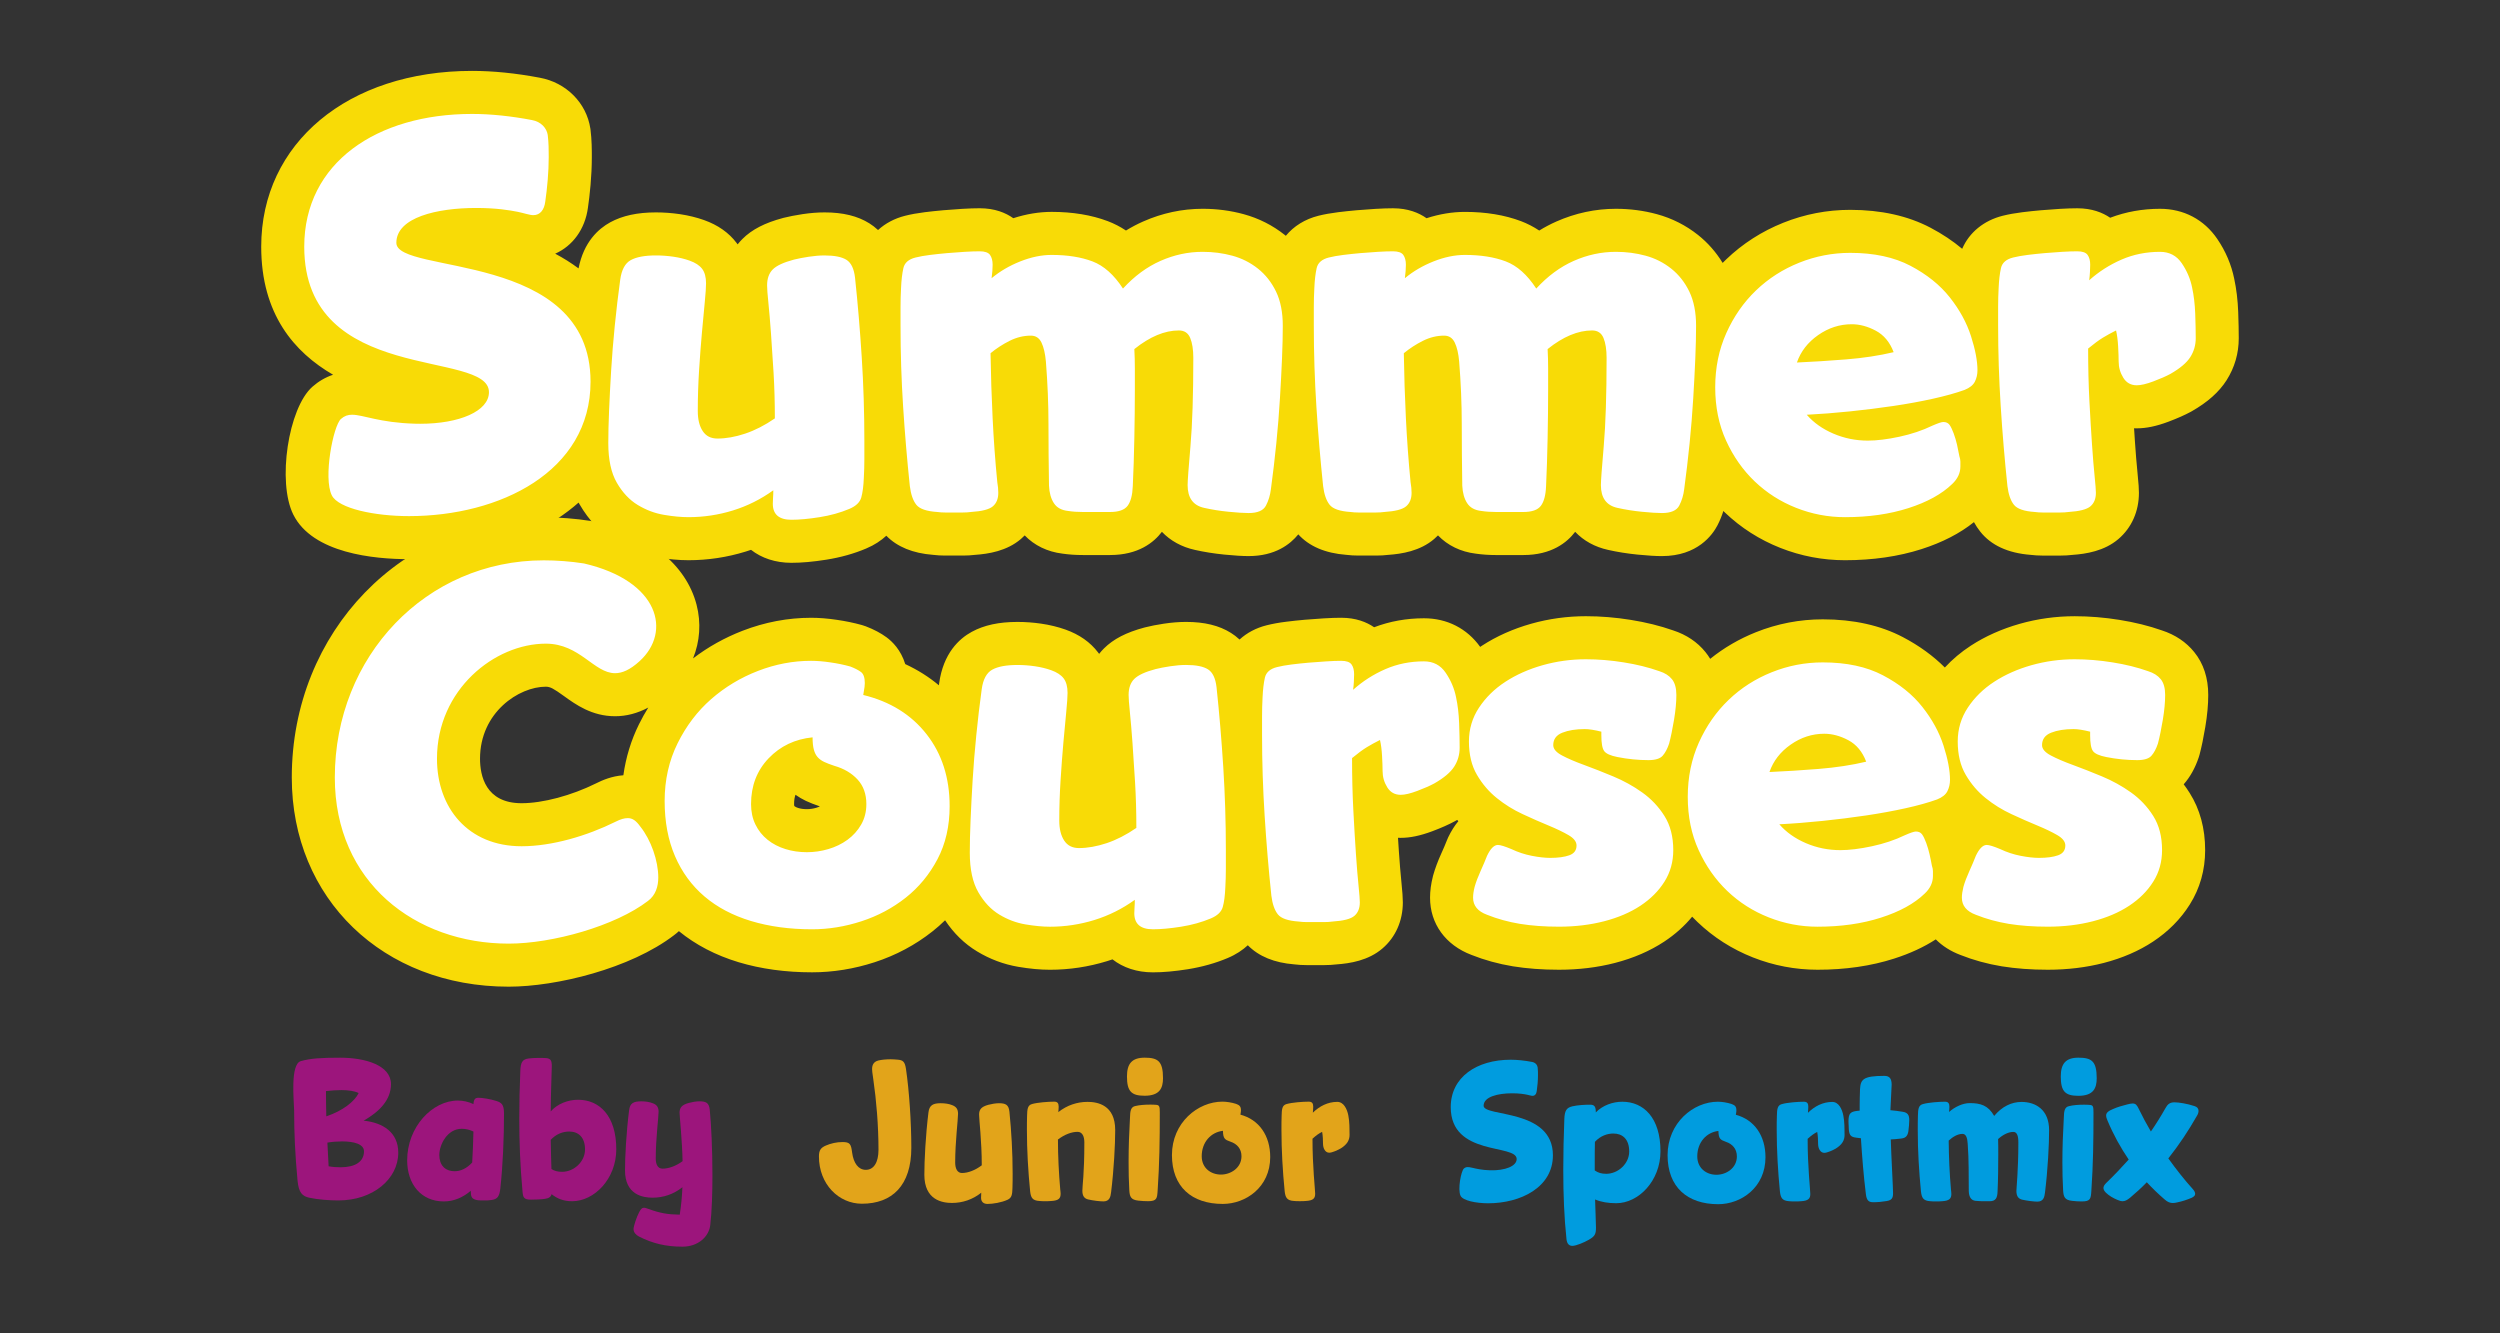
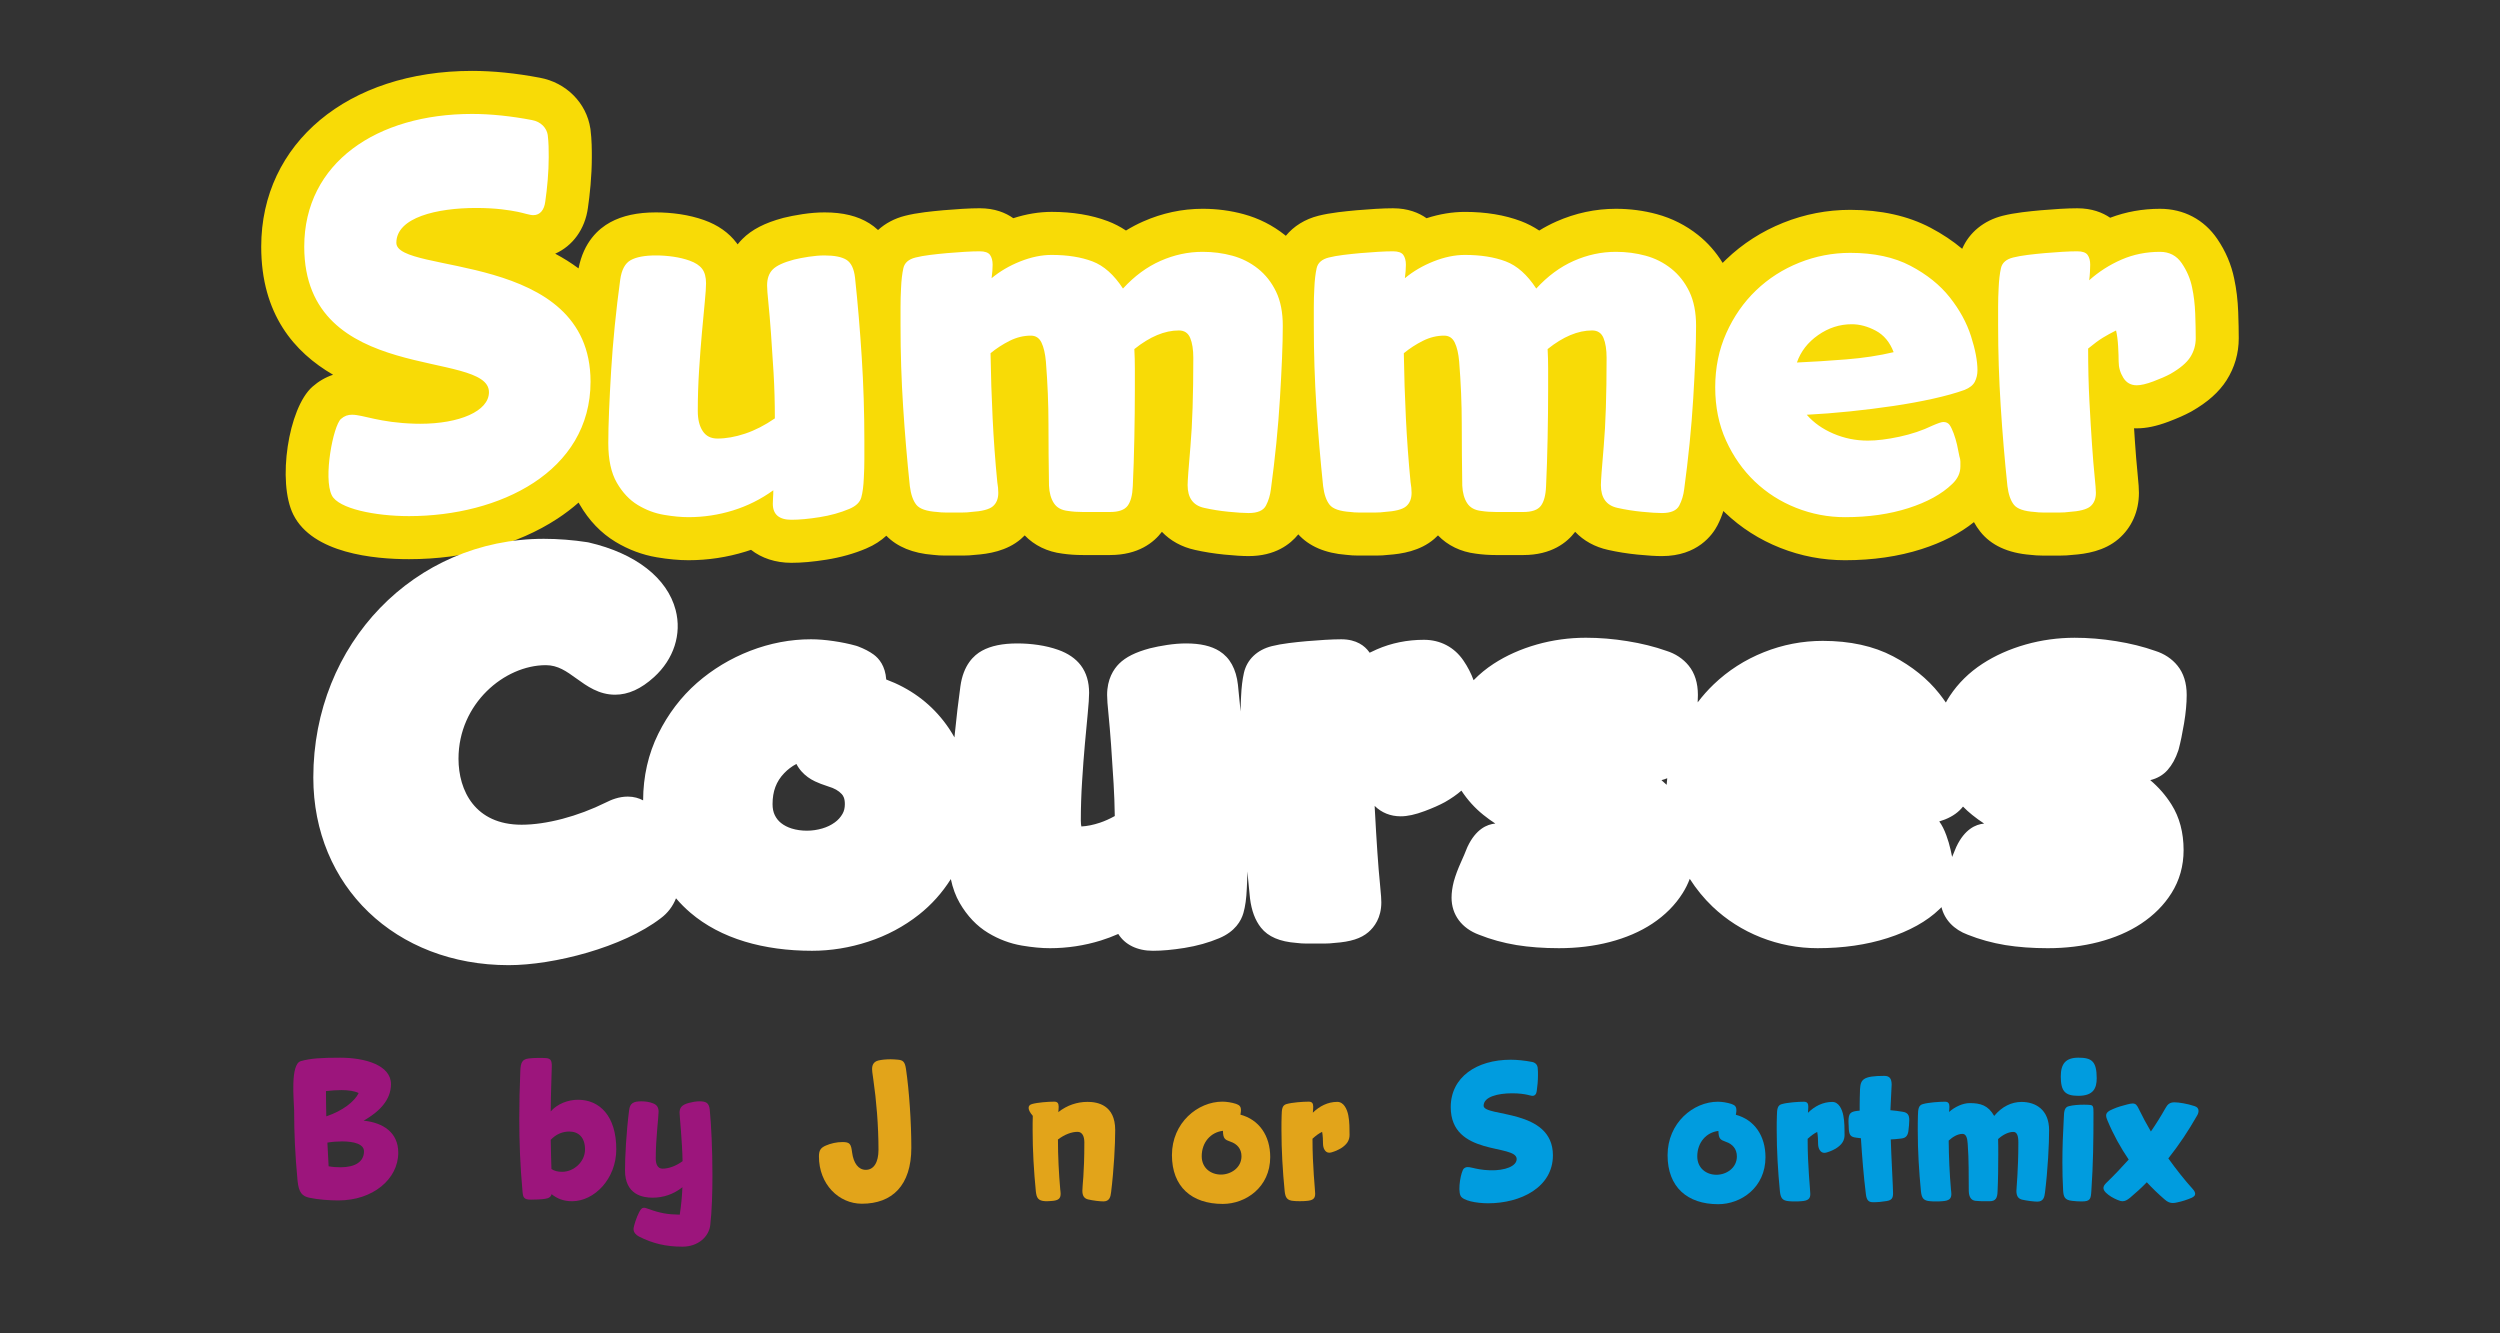
<svg xmlns="http://www.w3.org/2000/svg" version="1.1" id="Vrstva_1" x="0px" y="0px" width="212.6px" height="113.386px" viewBox="0 0 212.6 113.386" enable-background="new 0 0 212.6 113.386" xml:space="preserve">
  <rect x="0" y="0" width="212.6" height="113.386" fill="#333333" stroke="none" />
  <g>
    <path fill="#9C157C" d="M25.579,90.238c0.811-0.229,1.687-0.292,3.349-0.292c2.13,0,4.321,0.64,4.321,2.252   c0,1.344-0.997,2.35-2.326,3.104c1.662,0.169,2.945,1.008,2.945,2.721c0,2.25-2.16,4.062-5.091,4.062   c-0.74,0-1.723-0.066-2.493-0.235c-0.56-0.134-0.877-0.385-0.982-1.46c-0.212-2.284-0.288-4.029-0.288-5.96   C24.996,93.594,24.669,90.499,25.579,90.238 M27.749,94.933c1.406-0.469,2.419-1.276,2.751-1.98   c-0.332-0.168-0.847-0.252-1.481-0.252c-0.392,0-0.831,0.034-1.299,0.084C27.72,93.524,27.735,94.229,27.749,94.933 M29.095,97.065   c-0.423,0-0.862,0.035-1.254,0.102l0.105,2.015c0.364,0.066,0.711,0.083,1.014,0.083c1.239,0,1.994-0.469,1.994-1.358   C30.953,97.284,30.077,97.065,29.095,97.065" />
-     <path fill="#9C157C" d="M40.035,101.263c-0.665,0.569-1.436,0.906-2.296,0.906c-1.935,0-3.113-1.478-3.113-3.491   c0-2.854,2.146-5.087,4.306-5.087c0.438,0,0.907,0.1,1.33,0.301c0.03-0.418,0.151-0.537,0.423-0.537   c0.333,0,0.982,0.103,1.466,0.253c0.499,0.15,0.71,0.302,0.71,1.091c0,1.981-0.09,4.349-0.316,6.396   c-0.077,0.654-0.242,0.89-0.771,0.957c-0.181,0.033-0.408,0.033-0.634,0.033c-0.181,0-0.363,0-0.499-0.016   C40.08,101.985,40.035,101.75,40.035,101.263 M40.261,96.226c-0.287-0.134-0.604-0.234-0.998-0.234   c-1.224,0-1.904,1.344-1.904,2.232c0,0.841,0.468,1.376,1.315,1.376c0.499,0,1.012-0.234,1.481-0.738   C40.201,98.007,40.247,97.1,40.261,96.226" />
    <path fill="#9C157C" d="M44.946,90.014c0.257-0.033,0.574-0.049,0.876-0.049c0.211,0,0.438,0,0.619,0.016   c0.393,0.033,0.484,0.218,0.484,0.671c0,0.571-0.091,2.402-0.091,3.863c0.575-0.656,1.481-0.991,2.327-0.991   c1.813,0,3.248,1.36,3.248,4.213c0,2.503-1.858,4.416-3.763,4.416c-0.725,0-1.298-0.235-1.737-0.604   c-0.061,0.233-0.228,0.352-0.574,0.402c-0.317,0.049-0.846,0.067-1.178,0.067c-0.635,0-0.68-0.202-0.726-0.74   c-0.196-2.164-0.271-4.112-0.271-6.144c0-1.311,0.03-2.652,0.09-4.112C44.281,90.334,44.432,90.083,44.946,90.014 M46.895,99.416   c0.271,0.168,0.544,0.235,0.907,0.235c0.998,0,1.949-0.855,1.949-1.896c0-1.058-0.574-1.529-1.345-1.529   c-0.529,0-1.104,0.202-1.572,0.705C46.85,97.755,46.865,98.593,46.895,99.416" />
    <path fill="#9C157C" d="M58.046,106.016c-1.435,0-2.538-0.271-3.702-0.858c-0.257-0.134-0.468-0.352-0.468-0.639   c0-0.235,0.257-1.022,0.483-1.443c0.136-0.251,0.227-0.369,0.408-0.369c0.106,0,0.227,0.051,0.378,0.101   c1.012,0.37,1.662,0.472,2.66,0.487c0.121-0.771,0.196-1.545,0.227-2.333c-0.756,0.604-1.633,0.889-2.539,0.889   c-0.832,0-2.342-0.251-2.342-2.316c0-1.159,0.105-3.206,0.348-5.121c0.075-0.62,0.393-0.756,1.042-0.756   c0.348,0,0.71,0.052,0.982,0.168c0.332,0.118,0.483,0.336,0.483,0.723c0,0.437-0.242,2.283-0.242,3.979   c0,0.521,0.196,0.855,0.574,0.855c0.499,0,1.119-0.201,1.708-0.638c-0.03-1.68-0.256-3.86-0.256-4.112   c0-0.437,0.182-0.672,0.786-0.84c0.241-0.068,0.619-0.136,0.891-0.136c0.543,0,0.83,0.102,0.891,0.723   c0.122,1.208,0.227,3.357,0.227,5.54c0,1.512-0.045,3.039-0.182,4.248C60.297,105.158,59.376,106.016,58.046,106.016" />
  </g>
  <g>
    <path fill="#E2A41A" d="M74.268,91.807c-0.092-0.638-0.106-0.753-0.106-0.887c0-0.368,0.137-0.638,0.545-0.739   c0.289-0.066,0.668-0.1,1.047-0.1c0.197,0,0.394,0.017,0.577,0.033c0.469,0.034,0.621,0.185,0.713,0.788   c0.273,1.844,0.455,4.558,0.455,6.703c0,3.218-1.638,4.76-4.202,4.76c-1.972,0-3.655-1.658-3.655-4.021   c0-0.536,0.166-0.738,0.576-0.921c0.425-0.186,0.925-0.302,1.426-0.302c0.637,0,0.728,0.167,0.819,0.888   c0.121,0.905,0.531,1.475,1.167,1.475c0.668,0,1.077-0.62,1.077-1.71C74.707,95.731,74.526,93.568,74.268,91.807" />
-     <path fill="#E2A41A" d="M85.675,102.031c-0.515,0.234-1.244,0.352-1.699,0.352c-0.349,0-0.546-0.2-0.546-0.519   c0-0.135,0.015-0.252,0.015-0.436c-0.729,0.587-1.608,0.87-2.488,0.87c-0.834,0-2.35-0.251-2.35-2.396   c0-1.207,0.105-3.318,0.348-5.297c0.075-0.635,0.409-0.787,1.046-0.787c0.349,0,0.713,0.052,0.986,0.168   c0.334,0.133,0.485,0.335,0.485,0.737c0,0.485-0.243,2.397-0.243,4.14c0,0.536,0.197,0.889,0.576,0.889   c0.502,0,1.107-0.219,1.685-0.654c0-2.044-0.228-3.889-0.228-4.308c0-0.436,0.182-0.671,0.789-0.838   c0.243-0.066,0.622-0.134,0.896-0.134c0.577,0,0.833,0.134,0.895,0.721c0.167,1.66,0.273,3.486,0.273,5.263   c0,0.419,0,0.821-0.015,1.223C86.084,101.561,86.054,101.864,85.675,102.031" />
-     <path fill="#E2A41A" d="M87.768,93.886c0.471-0.134,1.38-0.201,1.882-0.201c0.303,0,0.379,0.168,0.379,0.435   c0,0.136-0.016,0.286-0.031,0.454c0.743-0.587,1.608-0.871,2.487-0.871c0.834,0,2.352,0.25,2.352,2.396   c0,1.207-0.107,3.318-0.35,5.296c-0.045,0.386-0.135,0.771-0.651,0.771c-0.303,0-0.865-0.066-1.305-0.167   c-0.349-0.085-0.486-0.336-0.486-0.737c0-0.486,0.168-1.357,0.168-4.123c0-0.536-0.198-0.888-0.576-0.888   c-0.501,0-1.093,0.217-1.669,0.652c0,1.442,0.076,2.866,0.196,4.257c0.017,0.136,0.032,0.253,0.032,0.354   c0,0.385-0.152,0.586-0.804,0.618c-0.137,0.017-0.319,0.017-0.501,0.017c-0.183,0-0.349,0-0.486-0.017   c-0.623-0.032-0.743-0.301-0.803-0.836c-0.167-1.693-0.273-3.47-0.273-5.213c0-0.402,0-0.805,0.014-1.207   C87.359,94.355,87.374,93.987,87.768,93.886" />
-     <path fill="#E2A41A" d="M98.902,91.691c0,0.854-0.289,1.491-1.562,1.491c-1.123,0-1.502-0.369-1.502-1.642   c0-1.073,0.41-1.595,1.502-1.595C98.462,89.946,98.902,90.232,98.902,91.691 M96.566,94.053c0.334-0.082,0.805-0.116,1.229-0.116   c0.183,0,0.35,0,0.501,0.016c0.304,0.019,0.333,0.135,0.333,0.67c0,2.396-0.03,4.358-0.182,6.604   c-0.045,0.687-0.061,0.922-0.819,0.922c-0.273,0-0.562-0.018-0.833-0.049c-0.623-0.068-0.729-0.336-0.759-0.89   c-0.046-0.806-0.06-1.591-0.06-2.38c0-1.258,0.045-2.513,0.12-3.82C96.112,94.49,96.156,94.12,96.566,94.053" />
+     <path fill="#E2A41A" d="M87.768,93.886c0.471-0.134,1.38-0.201,1.882-0.201c0.303,0,0.379,0.168,0.379,0.435   c0,0.136-0.016,0.286-0.031,0.454c0.743-0.587,1.608-0.871,2.487-0.871c0.834,0,2.352,0.25,2.352,2.396   c0,1.207-0.107,3.318-0.35,5.296c-0.045,0.386-0.135,0.771-0.651,0.771c-0.303,0-0.865-0.066-1.305-0.167   c-0.349-0.085-0.486-0.336-0.486-0.737c0-0.486,0.168-1.357,0.168-4.123c0-0.536-0.198-0.888-0.576-0.888   c-0.501,0-1.093,0.217-1.669,0.652c0,1.442,0.076,2.866,0.196,4.257c0.017,0.136,0.032,0.253,0.032,0.354   c0,0.385-0.152,0.586-0.804,0.618c-0.137,0.017-0.319,0.017-0.501,0.017c-0.623-0.032-0.743-0.301-0.803-0.836c-0.167-1.693-0.273-3.47-0.273-5.213c0-0.402,0-0.805,0.014-1.207   C87.359,94.355,87.374,93.987,87.768,93.886" />
    <path fill="#E2A41A" d="M105.53,94.406c0,0.067,0,0.151-0.045,0.385c1.578,0.419,2.534,1.776,2.534,3.604   c0,2.579-2.093,3.987-4.034,3.987c-2.641,0-4.323-1.457-4.323-4.155c0-2.749,2.199-4.543,4.292-4.543   c0.334,0,0.789,0.068,1.154,0.187C105.364,93.971,105.53,94.053,105.53,94.406 M103.999,96.165   c-1.032,0.119-1.805,0.973-1.805,2.162c0,0.988,0.758,1.559,1.637,1.559c0.835,0,1.745-0.57,1.745-1.559   c0-0.636-0.379-1.055-0.94-1.24C104.164,96.92,104.013,96.836,103.999,96.165" />
    <path fill="#E2A41A" d="M109.415,93.886c0.469-0.134,1.38-0.201,1.881-0.201c0.303,0,0.38,0.168,0.38,0.435   c0,0.136-0.018,0.354-0.032,0.503c0.562-0.554,1.275-0.92,2.077-0.92c0.546,0,0.834,0.603,0.941,1.155   c0.105,0.52,0.105,1.189,0.105,1.643c0,0.435-0.181,0.805-0.743,1.156c-0.257,0.151-0.742,0.369-0.984,0.369   c-0.351,0-0.531-0.386-0.531-0.771c0-0.235-0.015-0.72-0.076-1.005c-0.288,0.15-0.486,0.285-0.819,0.587   c0,2.412,0.228,4.322,0.228,4.676c0,0.385-0.153,0.586-0.804,0.618c-0.137,0.017-0.319,0.017-0.501,0.017s-0.35,0-0.484-0.017   c-0.621-0.032-0.745-0.301-0.805-0.836c-0.168-1.693-0.273-3.47-0.273-5.213c0-0.402,0-0.805,0.015-1.207   C109.005,94.355,109.02,93.987,109.415,93.886" />
  </g>
  <g>
-     <path fill="#009CDF" d="M133.727,94.078c0.44-0.101,1.058-0.135,1.497-0.135c0.393,0,0.483,0.187,0.483,0.655   c0.588-0.605,1.45-0.907,2.251-0.907c1.814,0,3.249,1.36,3.249,4.215c0,2.502-1.857,4.414-3.761,4.414   c-0.682,0-1.287-0.099-1.8-0.319c0.014,0.757,0.076,1.832,0.076,2.401c0,0.555-0.106,0.739-0.605,1.024   c-0.377,0.219-1.073,0.521-1.404,0.521c-0.273,0-0.455-0.168-0.499-0.57c-0.197-1.848-0.273-3.812-0.273-5.893   c0-1.394,0.032-2.854,0.091-4.349C133.064,94.447,133.215,94.196,133.727,94.078 M135.617,98.829v0.705   c0.286,0.202,0.575,0.286,0.981,0.286c0.999,0,1.95-0.856,1.95-1.896c0-1.059-0.576-1.529-1.344-1.529   c-0.531,0-1.104,0.201-1.572,0.706C135.617,97.688,135.617,98.258,135.617,98.829" />
    <path fill="#009CDF" d="M147.662,94.413c0,0.067,0,0.152-0.047,0.388c1.572,0.418,2.521,1.779,2.521,3.609   c0,2.585-2.085,3.995-4.019,3.995c-2.629,0-4.306-1.461-4.306-4.163c0-2.753,2.19-4.551,4.277-4.551   c0.33,0,0.784,0.067,1.147,0.186C147.494,93.977,147.662,94.061,147.662,94.413 M146.134,96.175   c-1.027,0.118-1.798,0.975-1.798,2.167c0,0.989,0.756,1.561,1.633,1.561c0.832,0,1.735-0.571,1.735-1.561   c0-0.639-0.375-1.059-0.936-1.242C146.3,96.931,146.148,96.847,146.134,96.175" />
    <path fill="#009CDF" d="M151.529,93.892c0.469-0.134,1.375-0.201,1.873-0.201c0.302,0,0.376,0.168,0.376,0.438   c0,0.134-0.015,0.351-0.03,0.503c0.562-0.555,1.27-0.924,2.071-0.924c0.544,0,0.831,0.604,0.938,1.158   c0.105,0.521,0.105,1.192,0.105,1.645c0,0.438-0.181,0.807-0.74,1.159c-0.258,0.151-0.741,0.368-0.983,0.368   c-0.346,0-0.528-0.386-0.528-0.771c0-0.236-0.015-0.722-0.076-1.009c-0.287,0.151-0.481,0.287-0.814,0.588   c0,2.417,0.227,4.331,0.227,4.685c0,0.385-0.151,0.587-0.8,0.621c-0.136,0.017-0.319,0.017-0.499,0.017   c-0.183,0-0.348,0-0.483-0.017c-0.622-0.034-0.741-0.303-0.803-0.839c-0.165-1.695-0.272-3.475-0.272-5.222   c0-0.403,0-0.806,0.016-1.208C151.121,94.363,151.135,93.993,151.529,93.892" />
    <path fill="#009CDF" d="M158.146,94.447v-0.47c0-0.42,0.015-0.84,0.029-1.325c0.047-0.842,0.228-1.16,2.071-1.16   c0.47,0,0.62,0.27,0.62,0.756c0,0.201-0.076,1.36-0.105,2.165c0.348,0.034,0.693,0.067,1.057,0.135   c0.407,0.067,0.546,0.27,0.546,0.705c0,0.219-0.032,0.639-0.077,0.957c-0.074,0.438-0.257,0.587-0.694,0.621   c-0.273,0.034-0.649,0.066-0.802,0.066c0.044,1.478,0.195,4.114,0.195,4.585c0,0.402-0.119,0.587-0.544,0.655   c-0.378,0.066-0.77,0.101-1.147,0.101s-0.558-0.152-0.62-0.688c-0.198-1.58-0.315-3.106-0.423-4.753l-0.392-0.049   c-0.425-0.05-0.59-0.168-0.635-0.672c-0.016-0.235-0.03-0.521-0.03-0.688C157.195,94.632,157.361,94.515,158.146,94.447" />
    <path fill="#009CDF" d="M171.912,93.708c1.194,0,2.344,0.654,2.344,2.401c0,1.208-0.106,3.322-0.349,5.304   c-0.045,0.387-0.136,0.773-0.649,0.773c-0.271,0-0.861-0.068-1.301-0.168c-0.347-0.085-0.481-0.336-0.481-0.74   c0-0.268,0.165-1.745,0.165-4.129c0-0.536-0.106-0.891-0.422-0.891c-0.394,0-0.848,0.202-1.3,0.605   c0.013,0.403,0.013,0.839,0.013,1.326c0,0.957-0.013,2.184-0.059,3.123c-0.016,0.57-0.166,0.839-0.665,0.839h-0.333   c-0.302,0-0.635,0-0.892-0.034c-0.378-0.05-0.543-0.353-0.558-0.822c-0.016-1.36,0.015-2.618-0.092-4.028   c-0.029-0.521-0.15-0.841-0.439-0.841c-0.422,0-0.83,0.253-1.178,0.571c0.015,1.428,0.074,2.804,0.195,4.18   c0.017,0.136,0.032,0.253,0.032,0.354c0,0.385-0.153,0.587-0.8,0.621c-0.137,0.017-0.319,0.017-0.501,0.017s-0.347,0-0.482-0.017   c-0.619-0.034-0.74-0.303-0.803-0.839c-0.165-1.695-0.271-3.442-0.271-5.204c0-0.403,0-0.823,0.014-1.226   c0.015-0.521,0.032-0.892,0.425-0.992c0.469-0.134,1.376-0.201,1.875-0.201c0.301,0,0.378,0.168,0.378,0.438   c0,0.134-0.016,0.267-0.03,0.436c0.481-0.436,1.178-0.756,1.75-0.756c0.924,0,1.571,0.184,2.087,1.091   C170.251,94.095,171.067,93.708,171.912,93.708" />
    <path fill="#009CDF" d="M178.304,91.694c0,0.855-0.286,1.494-1.556,1.494c-1.121,0-1.499-0.368-1.499-1.646   c0-1.073,0.41-1.597,1.499-1.597C177.865,89.946,178.304,90.234,178.304,91.694 M175.975,94.061   c0.334-0.084,0.803-0.118,1.225-0.118c0.182,0,0.35,0,0.499,0.019c0.305,0.016,0.331,0.134,0.331,0.671   c0,2.401-0.026,4.363-0.18,6.613c-0.045,0.688-0.062,0.924-0.814,0.924c-0.274,0-0.562-0.017-0.832-0.051   c-0.62-0.066-0.724-0.336-0.756-0.89c-0.045-0.805-0.062-1.595-0.062-2.383c0-1.259,0.048-2.519,0.123-3.828   C175.524,94.497,175.569,94.129,175.975,94.061" />
    <path fill="#009CDF" d="M184.923,93.741c0.348,0,1.104,0.118,1.693,0.32c0.225,0.068,0.346,0.202,0.346,0.403   c0,0.116-0.03,0.252-0.121,0.402c-0.724,1.275-1.54,2.502-2.447,3.645c0.649,0.904,1.344,1.795,2.116,2.65   c0.121,0.135,0.165,0.27,0.165,0.37c0,0.133-0.089,0.218-0.271,0.318c-0.378,0.169-0.847,0.319-1.255,0.403   c-0.136,0.034-0.257,0.052-0.378,0.052c-0.227,0-0.454-0.085-0.693-0.305c-0.546-0.469-1.03-0.938-1.514-1.46   c-0.452,0.471-0.936,0.906-1.435,1.326c-0.257,0.202-0.422,0.286-0.62,0.286c-0.136,0-0.272-0.034-0.454-0.117   c-0.36-0.151-0.68-0.337-0.966-0.604c-0.15-0.152-0.212-0.286-0.212-0.402c0-0.135,0.076-0.27,0.228-0.421   c0.663-0.639,1.3-1.31,1.918-1.998c-0.693-1.022-1.299-2.114-1.798-3.308c-0.074-0.167-0.12-0.318-0.12-0.436   c0-0.234,0.18-0.387,0.59-0.555c0.378-0.167,0.784-0.284,1.192-0.386c0.197-0.05,0.348-0.084,0.469-0.084   c0.272,0,0.378,0.15,0.529,0.47c0.317,0.655,0.663,1.293,1.026,1.914c0.439-0.639,0.847-1.293,1.225-1.963   C184.335,93.893,184.529,93.741,184.923,93.741" />
    <path fill="#009CDF" d="M124.21,101.695c-0.267-0.528,0.042-2.111,0.275-2.318c0.386-0.341,0.756,0.103,2.241,0.145   c1.27,0.035,2.252-0.354,2.252-0.957c0-1.31-5.607-0.202-5.607-4.416c0-2.551,2.207-4.029,5.094-4.029   c0.575,0,1.193,0.067,1.813,0.186c0.287,0.05,0.453,0.252,0.482,0.452c0.03,0.234,0.03,0.472,0.03,0.673   c0,0.453-0.044,0.939-0.106,1.358c-0.027,0.235-0.15,0.402-0.36,0.402c-0.106,0-0.303-0.065-0.469-0.099   c-0.257-0.051-0.65-0.118-1.269-0.118c-1.181,0-2.419,0.285-2.419,1.058c0,0.975,5.893,0.219,5.893,4.213   c0,2.737-2.758,4.082-5.508,4.082C125.519,102.326,124.411,102.099,124.21,101.695" />
  </g>
  <g>
    <g>
      <path fill="#FFFFFF" d="M67.302,46.03c-1.347,0-2.384-0.528-2.946-1.43c-0.482,0.214-0.978,0.399-1.483,0.556    c-1.402,0.434-2.857,0.653-4.325,0.653c-0.718,0-1.525-0.075-2.397-0.224c-0.998-0.169-1.96-0.53-2.86-1.074    c-0.968-0.585-1.782-1.44-2.419-2.542c-0.469-0.811-0.766-1.761-0.896-2.879c-2.555,3.757-7.524,6.629-15.191,6.629    c-1.599,0-6.917-0.2-8.205-2.779c-0.99-1.978-0.236-7.418,1.204-8.687c0.611-0.541,1.337-0.815,2.155-0.815    c0.558,0,1.092,0.122,1.709,0.263c0.877,0.201,1.969,0.45,3.678,0.5c0.137,0.004,0.272,0.006,0.407,0.006    c1.889,0,3.071-0.375,3.647-0.684c-0.702-0.255-1.872-0.514-2.791-0.718c-4.692-1.039-12.546-2.777-12.546-11.827    c0-7.848,6.47-13.121,16.099-13.121c1.674,0,3.498,0.185,5.422,0.55c1.466,0.256,2.611,1.381,2.824,2.795    c0.104,0.815,0.104,1.558,0.104,2.155c0,1.562-0.172,3.076-0.316,4.071c-0.204,1.602-1.341,2.698-2.826,2.698    c-0.418,0-0.831-0.107-1.23-0.21c-0.147-0.038-0.3-0.079-0.442-0.107c-0.734-0.145-1.691-0.294-3.197-0.294    c-2.131,0-3.499,0.337-4.246,0.657c0.63,0.161,1.412,0.322,2.06,0.456c3.583,0.74,9.466,1.955,12.23,6.247    c0.121-1.139,0.256-2.257,0.404-3.334c0.248-1.811,1.136-2.647,1.838-3.03c0.763-0.416,1.748-0.619,3.009-0.619    c0.583,0,1.175,0.043,1.76,0.128c0.618,0.092,1.192,0.232,1.711,0.417c0.839,0.297,1.489,0.745,1.928,1.329    c0.462,0.616,0.697,1.399,0.697,2.331c0,0.383-0.038,0.949-0.118,1.782c-0.074,0.748-0.154,1.607-0.241,2.582    c-0.086,0.968-0.167,2.023-0.238,3.164c-0.07,1.109-0.106,2.232-0.106,3.337c0,0.229,0.021,0.388,0.046,0.495    c0.488-0.024,1.01-0.131,1.569-0.317c0.414-0.138,0.839-0.329,1.271-0.57c-0.014-0.945-0.047-1.868-0.099-2.755    c-0.072-1.222-0.146-2.335-0.219-3.34c-0.072-0.991-0.144-1.837-0.215-2.542c-0.107-1.039-0.12-1.444-0.12-1.659    c0-1.354,0.555-2.192,1.021-2.658c0.567-0.566,1.401-0.982,2.625-1.31c0.429-0.107,0.901-0.199,1.448-0.283    c0.578-0.087,1.121-0.13,1.62-0.13c1.213,0,2.144,0.214,2.844,0.655c0.888,0.558,1.416,1.52,1.569,2.859    c0.08,0.746,0.155,1.504,0.225,2.274c0.006-0.435,0.02-0.866,0.044-1.292c0.032-0.763,0.111-1.424,0.241-1.995    c0.252-1.126,1.117-1.957,2.374-2.271c0.419-0.104,0.906-0.192,1.447-0.261c0.494-0.061,1-0.115,1.521-0.161    c0.515-0.045,1.03-0.083,1.547-0.113c0.543-0.031,1.004-0.047,1.384-0.047c1.324,0,2.019,0.584,2.369,1.074    c0.015,0.021,0.03,0.042,0.044,0.064c0.12-0.052,0.241-0.103,0.364-0.151c1.139-0.451,2.261-0.679,3.337-0.679    c1.562,0,2.949,0.225,4.122,0.668c0.765,0.29,1.476,0.748,2.126,1.367c0.717-0.561,1.477-1.02,2.271-1.372    c1.389-0.615,2.844-0.927,4.326-0.927c1.038,0,2.051,0.133,3.01,0.395c1.041,0.284,1.995,0.766,2.834,1.432    c0.764,0.608,1.393,1.366,1.876,2.256c0.042-0.462,0.106-0.888,0.19-1.265c0.256-1.135,1.121-1.964,2.374-2.278    c0.432-0.107,0.904-0.192,1.45-0.261c0.493-0.061,0.998-0.115,1.52-0.161c0.514-0.045,1.03-0.083,1.546-0.113    c0.544-0.031,1.005-0.047,1.385-0.047c1.324,0,2.02,0.584,2.369,1.074c0.015,0.021,0.03,0.042,0.045,0.064    c0.119-0.052,0.24-0.103,0.363-0.151c1.139-0.451,2.261-0.679,3.337-0.679c1.562,0,2.948,0.225,4.122,0.668    c0.765,0.29,1.476,0.747,2.126,1.367c0.717-0.561,1.475-1.019,2.269-1.371c1.392-0.616,2.848-0.927,4.328-0.927    c1.039,0,2.052,0.133,3.012,0.395c1.039,0.283,1.993,0.765,2.833,1.432c0.86,0.686,1.55,1.558,2.05,2.595    c0.294,0.612,0.502,1.294,0.624,2.039c0.601-0.994,1.315-1.89,2.136-2.675c1.222-1.17,2.654-2.089,4.259-2.731    c1.604-0.641,3.29-0.966,5.013-0.966c2.313,0,4.324,0.441,5.977,1.31c1.613,0.85,2.935,1.916,3.925,3.167    c0.312,0.395,0.599,0.798,0.856,1.208c0.008-0.32,0.021-0.641,0.038-0.961c0.033-0.77,0.112-1.429,0.24-1.998    c0.252-1.13,1.118-1.96,2.374-2.275c0.431-0.107,0.903-0.192,1.448-0.261c0.494-0.061,0.998-0.115,1.52-0.161    c0.515-0.045,1.031-0.083,1.546-0.113c0.544-0.031,1.006-0.047,1.385-0.047c1.324,0,2.019,0.584,2.369,1.074    c0.017,0.023,0.032,0.046,0.048,0.069c0.202-0.101,0.407-0.197,0.615-0.288c1.238-0.539,2.586-0.812,4.007-0.812    c1.39,0,2.583,0.628,3.359,1.768c0.576,0.845,0.968,1.767,1.162,2.739c0.162,0.746,0.265,1.601,0.299,2.512    c0.029,0.835,0.045,1.553,0.045,2.158c0,0.934-0.251,1.804-0.746,2.585c-0.479,0.75-1.24,1.416-2.331,2.039    c-0.497,0.268-1.046,0.51-1.72,0.762c-0.801,0.3-1.471,0.446-2.048,0.446c-0.869,0-1.633-0.311-2.214-0.889    c0.005,0.103,0.01,0.204,0.015,0.305c0.073,1.382,0.146,2.604,0.22,3.666c0.071,1.046,0.143,1.919,0.215,2.621    c0.084,0.838,0.12,1.32,0.12,1.617c0,1.314-0.6,2.104-1.103,2.534c-0.631,0.54-1.521,0.824-2.879,0.916    c-0.264,0.033-0.55,0.052-0.862,0.052h-1.518c-0.3,0-0.581-0.019-0.844-0.053c-1.432-0.103-2.425-0.53-3.035-1.305    c-0.491-0.617-0.797-1.434-0.929-2.489c-0.241-2.292-0.436-4.604-0.582-6.906c-0.002-0.025-0.004-0.051-0.005-0.076    c-0.175,0.101-0.363,0.192-0.565,0.273c-0.161,0.058-0.325,0.115-0.494,0.17c0.005,0.007,0.011,0.014,0.016,0.021    c0.227,0.316,0.418,0.698,0.593,1.179c0.143,0.392,0.26,0.789,0.351,1.183c0.071,0.322,0.136,0.632,0.193,0.939    c0.093,0.316,0.138,0.612,0.138,0.901v0.417c0,1.065-0.443,2.043-1.281,2.83c-1.06,1.025-2.55,1.857-4.409,2.453    c-1.772,0.569-3.774,0.857-5.948,0.857c-1.663,0-3.288-0.31-4.83-0.92c-1.548-0.613-2.93-1.495-4.109-2.622    c-1.026-0.981-1.884-2.138-2.557-3.447c-0.112,1.031-0.236,2.045-0.369,3.029c-0.084,0.692-0.289,1.368-0.605,1.981    c-0.315,0.608-1.137,1.627-3.101,1.627c-0.472,0-1.092-0.039-1.896-0.119c-0.8-0.08-1.57-0.203-2.291-0.367    c-1.769-0.384-2.834-1.776-2.834-3.72c0-0.266,0.025-0.915,0.249-3.48c0.156-1.804,0.235-4.274,0.235-7.341    c0-0.164-0.006-0.305-0.016-0.424c-0.408,0.1-0.844,0.296-1.303,0.586c0.005,0.243,0.008,0.489,0.008,0.74v1.826    c0,1.272-0.015,2.655-0.044,4.148c-0.031,1.5-0.074,2.873-0.134,4.12c-0.044,1.137-0.308,2.021-0.805,2.684    c-0.629,0.835-1.624,1.259-2.959,1.259h-2.309c-0.546,0-1.062-0.037-1.532-0.109c-1.32-0.137-2.077-0.875-2.465-1.469    c-0.428-0.653-0.668-1.464-0.713-2.408c-0.03-1.857-0.046-3.611-0.046-5.321c0-1.648-0.072-3.391-0.215-5.178    c-0.015-0.165-0.032-0.304-0.053-0.422c-0.127,0.039-0.255,0.091-0.385,0.156c-0.205,0.102-0.404,0.215-0.597,0.336    c0.032,1.527,0.084,3.041,0.156,4.513c0.087,1.767,0.216,3.545,0.383,5.286c0.031,0.19,0.054,0.365,0.07,0.525    c0.021,0.229,0.033,0.432,0.033,0.634c0,1.315-0.6,2.104-1.102,2.534c-0.629,0.54-1.519,0.823-2.88,0.916    c-0.263,0.033-0.549,0.052-0.861,0.052h-1.518c-0.3,0-0.581-0.019-0.845-0.053c-1.431-0.103-2.424-0.53-3.034-1.305    c-0.492-0.618-0.798-1.435-0.93-2.489c-0.128-1.215-0.243-2.438-0.345-3.665c-0.136,1.345-0.293,2.673-0.467,3.949    c-0.082,0.69-0.288,1.367-0.607,1.982c-0.313,0.605-1.134,1.624-3.098,1.624c-0.472,0-1.092-0.039-1.896-0.119    c-0.8-0.08-1.571-0.203-2.292-0.367c-1.768-0.384-2.833-1.776-2.833-3.72c0-0.266,0.026-0.915,0.249-3.48    c0.156-1.804,0.235-4.274,0.235-7.341c0-0.165-0.006-0.305-0.016-0.424c-0.408,0.1-0.844,0.295-1.303,0.586    c0.005,0.242,0.008,0.489,0.008,0.739v1.826c0,1.272-0.015,2.655-0.044,4.148c-0.029,1.5-0.074,2.873-0.133,4.12    c-0.045,1.138-0.308,2.019-0.803,2.681c-0.431,0.576-1.294,1.261-2.96,1.261h-2.31c-0.546,0-1.062-0.037-1.532-0.109    c-1.323-0.137-2.08-0.876-2.466-1.471c-0.427-0.649-0.668-1.462-0.711-2.408c-0.031-1.854-0.047-3.608-0.047-5.318    c0-1.641-0.072-3.384-0.213-5.18c-0.015-0.164-0.033-0.303-0.053-0.42c-0.127,0.039-0.255,0.091-0.385,0.156    c-0.205,0.103-0.405,0.215-0.597,0.336c0.033,1.534,0.085,3.047,0.157,4.512c0.084,1.75,0.214,3.529,0.384,5.29    c0.03,0.193,0.054,0.372,0.07,0.534c0.021,0.217,0.031,0.419,0.031,0.622c0,1.313-0.598,2.102-1.099,2.532    c-0.63,0.542-1.521,0.825-2.881,0.917c-0.263,0.033-0.55,0.052-0.863,0.052h-1.518c-0.298,0-0.581-0.019-0.845-0.053    c-1.429-0.103-2.421-0.529-3.032-1.303c-0.492-0.621-0.797-1.436-0.93-2.489c-0.08-0.758-0.154-1.518-0.224-2.279    c-0.004,0.482-0.02,0.965-0.047,1.448c-0.034,0.83-0.128,1.515-0.285,2.069c-0.193,0.672-0.706,1.585-2.064,2.155    c-0.889,0.376-1.882,0.654-2.95,0.824C68.957,45.951,68.078,46.03,67.302,46.03z" />
      <path fill="#F8DB06" d="M40.143,9.689c1.609,0,3.345,0.188,5.081,0.518c0.806,0.141,1.271,0.706,1.355,1.27    c0.084,0.659,0.084,1.317,0.084,1.882c0,1.271-0.127,2.635-0.297,3.809c-0.084,0.66-0.422,1.13-1.015,1.13    c-0.296,0-0.848-0.188-1.314-0.282c-0.719-0.142-1.82-0.33-3.556-0.33c-3.303,0-6.775,0.799-6.775,2.963    c0,2.728,16.514,0.611,16.514,11.807c0,7.667-7.729,11.435-15.435,11.435c-2.896,0-6.003-0.636-6.567-1.766    c-0.742-1.483,0.12-5.918,0.776-6.497c0.296-0.262,0.59-0.359,0.946-0.359c0.94,0,2.317,0.675,5.333,0.762    c0.155,0.004,0.309,0.007,0.46,0.007c3.33,0,5.848-1.069,5.848-2.688c0-3.669-15.708-0.565-15.708-12.371    C25.875,13.829,32.057,9.689,40.143,9.689 M176.65,21.371c0.44,0,0.733,0.103,0.88,0.308c0.147,0.206,0.221,0.484,0.221,0.836    c0,0.176-0.008,0.389-0.022,0.638c-0.015,0.25-0.037,0.477-0.066,0.682c0.821-0.732,1.738-1.319,2.75-1.759s2.104-0.66,3.277-0.66    c0.791,0,1.407,0.323,1.847,0.968c0.44,0.646,0.733,1.334,0.88,2.067c0.146,0.675,0.234,1.415,0.265,2.222    c0.028,0.807,0.044,1.503,0.044,2.089s-0.155,1.122-0.462,1.605c-0.309,0.483-0.873,0.961-1.693,1.43    c-0.382,0.206-0.866,0.417-1.453,0.637c-0.586,0.22-1.055,0.33-1.406,0.33c-0.5,0-0.88-0.212-1.145-0.638    c-0.263-0.425-0.396-0.886-0.396-1.386c0-0.322-0.016-0.748-0.044-1.275c-0.029-0.528-0.089-0.981-0.176-1.364    c-0.411,0.206-0.785,0.411-1.122,0.616c-0.338,0.206-0.755,0.514-1.253,0.924c0,1.583,0.035,3.072,0.108,4.464    c0.073,1.393,0.147,2.625,0.221,3.694c0.073,1.071,0.146,1.965,0.221,2.684c0.072,0.719,0.11,1.195,0.11,1.429    c0,0.5-0.154,0.88-0.463,1.144s-0.931,0.425-1.868,0.483c-0.207,0.029-0.434,0.044-0.683,0.044c-0.25,0-0.506,0-0.771,0    c-0.264,0-0.514,0-0.747,0c-0.235,0-0.455-0.016-0.659-0.044c-0.91-0.059-1.505-0.264-1.782-0.616    c-0.279-0.351-0.462-0.879-0.55-1.583c-0.234-2.228-0.426-4.494-0.572-6.796c-0.146-2.301-0.22-4.597-0.22-6.884    c0-0.527,0-1.056,0-1.583s0.016-1.055,0.044-1.583c0.029-0.674,0.096-1.239,0.198-1.694c0.102-0.455,0.446-0.755,1.033-0.902    c0.354-0.088,0.763-0.161,1.232-0.22c0.47-0.058,0.952-0.11,1.451-0.154c0.498-0.044,0.997-0.08,1.495-0.11    C175.873,21.386,176.3,21.371,176.65,21.371 M118.457,21.371c0.439,0,0.733,0.103,0.88,0.308c0.146,0.206,0.22,0.484,0.22,0.836    c0,0.176-0.007,0.353-0.022,0.528c-0.014,0.176-0.036,0.381-0.065,0.616c0.703-0.586,1.518-1.063,2.441-1.43    c0.924-0.366,1.811-0.55,2.661-0.55c1.349,0,2.507,0.184,3.476,0.55c0.968,0.367,1.832,1.137,2.595,2.31    c0.968-1.056,2.031-1.84,3.188-2.353c1.159-0.513,2.354-0.77,3.586-0.77c0.88,0,1.723,0.11,2.529,0.33    c0.807,0.22,1.531,0.587,2.177,1.1c0.645,0.513,1.158,1.166,1.54,1.957c0.38,0.792,0.571,1.76,0.571,2.903    c0,0.792-0.021,1.715-0.065,2.771c-0.044,1.056-0.104,2.193-0.177,3.409c-0.073,1.217-0.176,2.485-0.307,3.805    c-0.134,1.319-0.287,2.625-0.462,3.915c-0.061,0.5-0.198,0.961-0.418,1.386c-0.22,0.424-0.711,0.638-1.475,0.638    c-0.411,0-0.983-0.037-1.715-0.11c-0.733-0.073-1.423-0.184-2.067-0.33c-0.939-0.204-1.408-0.851-1.408-1.935    c0-0.353,0.08-1.459,0.242-3.321c0.161-1.862,0.242-4.362,0.242-7.5c0-0.704-0.088-1.268-0.264-1.694    c-0.177-0.425-0.499-0.638-0.968-0.638c-1.203,0-2.465,0.528-3.783,1.584c0.029,0.527,0.044,1.077,0.044,1.649    c0,0.572,0,1.181,0,1.826c0,1.261-0.015,2.632-0.044,4.112c-0.03,1.481-0.073,2.837-0.132,4.069    c-0.029,0.764-0.176,1.319-0.44,1.672c-0.265,0.352-0.762,0.527-1.495,0.527h-0.968c-0.439,0-0.888,0-1.341,0    c-0.455,0-0.873-0.029-1.254-0.088c-0.557-0.059-0.961-0.278-1.21-0.66c-0.249-0.38-0.389-0.88-0.418-1.495    c-0.028-1.789-0.044-3.534-0.044-5.234c0-1.701-0.073-3.475-0.221-5.323c-0.059-0.674-0.183-1.209-0.373-1.605    c-0.191-0.396-0.491-0.593-0.902-0.593c-0.615,0-1.217,0.147-1.803,0.439c-0.588,0.294-1.13,0.646-1.628,1.056    c0.029,1.877,0.088,3.717,0.176,5.52c0.089,1.804,0.22,3.615,0.396,5.432c0.029,0.176,0.051,0.338,0.066,0.484    c0.014,0.147,0.022,0.293,0.022,0.439c0,0.5-0.153,0.88-0.462,1.144c-0.308,0.264-0.931,0.425-1.869,0.483    c-0.206,0.029-0.433,0.044-0.682,0.044s-0.507,0-0.771,0c-0.263,0-0.513,0-0.746,0c-0.235,0-0.455-0.016-0.66-0.044    c-0.909-0.059-1.504-0.264-1.781-0.616c-0.279-0.351-0.463-0.879-0.551-1.583c-0.234-2.228-0.425-4.479-0.572-6.751    c-0.146-2.272-0.22-4.567-0.22-6.884c0-0.527,0-1.062,0-1.605c0-0.542,0.016-1.077,0.045-1.605    c0.028-0.674,0.096-1.239,0.197-1.694c0.103-0.455,0.447-0.755,1.033-0.902c0.354-0.088,0.764-0.161,1.233-0.22    c0.469-0.058,0.952-0.11,1.451-0.154c0.497-0.044,0.996-0.08,1.495-0.11C117.679,21.386,118.105,21.371,118.457,21.371     M83.312,21.371c0.439,0,0.733,0.103,0.88,0.308c0.146,0.206,0.221,0.484,0.221,0.836c0,0.176-0.008,0.353-0.022,0.528    c-0.016,0.176-0.037,0.381-0.066,0.616c0.704-0.586,1.518-1.063,2.441-1.43c0.924-0.366,1.811-0.55,2.661-0.55    c1.349,0,2.507,0.184,3.475,0.55c0.968,0.367,1.833,1.137,2.596,2.31c0.968-1.056,2.03-1.84,3.189-2.353    c1.158-0.513,2.353-0.77,3.585-0.77c0.88,0,1.722,0.11,2.528,0.33c0.807,0.22,1.532,0.587,2.178,1.1    c0.645,0.513,1.157,1.166,1.54,1.957c0.38,0.792,0.57,1.76,0.57,2.903c0,0.792-0.021,1.715-0.065,2.771    c-0.043,1.056-0.104,2.193-0.177,3.409c-0.073,1.217-0.175,2.485-0.307,3.805c-0.133,1.319-0.286,2.625-0.462,3.915    c-0.06,0.5-0.197,0.961-0.418,1.386c-0.22,0.424-0.711,0.638-1.474,0.638c-0.411,0-0.983-0.037-1.715-0.11    c-0.733-0.073-1.424-0.184-2.068-0.33c-0.938-0.204-1.407-0.851-1.407-1.935c0-0.353,0.08-1.459,0.242-3.321    c0.161-1.862,0.242-4.362,0.242-7.5c0-0.704-0.088-1.268-0.265-1.694c-0.176-0.425-0.498-0.638-0.967-0.638    c-1.204,0-2.464,0.528-3.783,1.584c0.029,0.527,0.044,1.077,0.044,1.649c0,0.572,0,1.181,0,1.826c0,1.261-0.015,2.632-0.044,4.112    c-0.029,1.481-0.073,2.837-0.132,4.069c-0.03,0.764-0.177,1.319-0.44,1.672c-0.264,0.352-0.763,0.527-1.495,0.527h-0.968    c-0.44,0-0.888,0-1.342,0c-0.455,0-0.873-0.029-1.253-0.088c-0.558-0.059-0.962-0.278-1.21-0.66c-0.25-0.38-0.39-0.88-0.418-1.495    c-0.029-1.789-0.045-3.534-0.045-5.234c0-1.701-0.073-3.475-0.219-5.323c-0.06-0.674-0.185-1.209-0.374-1.605    c-0.191-0.396-0.491-0.593-0.902-0.593c-0.615,0-1.217,0.147-1.803,0.439c-0.587,0.294-1.13,0.646-1.628,1.056    c0.029,1.877,0.088,3.717,0.177,5.52c0.087,1.804,0.219,3.615,0.396,5.432c0.028,0.176,0.051,0.338,0.065,0.484    c0.014,0.147,0.021,0.293,0.021,0.439c0,0.5-0.153,0.88-0.461,1.144s-0.932,0.425-1.869,0.483    c-0.206,0.029-0.434,0.044-0.683,0.044s-0.506,0-0.77,0s-0.514,0-0.748,0s-0.455-0.016-0.66-0.044    c-0.909-0.059-1.503-0.264-1.781-0.616c-0.278-0.351-0.461-0.879-0.55-1.583c-0.234-2.228-0.425-4.479-0.571-6.751    c-0.147-2.272-0.22-4.567-0.22-6.884c0-0.527,0-1.062,0-1.605c0-0.542,0.014-1.077,0.044-1.605    c0.028-0.674,0.095-1.239,0.198-1.694c0.102-0.455,0.446-0.755,1.033-0.902c0.352-0.088,0.763-0.161,1.231-0.22    c0.469-0.058,0.953-0.11,1.452-0.154c0.498-0.044,0.996-0.08,1.495-0.11C82.535,21.386,82.961,21.371,83.312,21.371     M157.342,21.503c2.022,0,3.731,0.367,5.124,1.1c1.393,0.733,2.507,1.627,3.343,2.683c0.836,1.055,1.437,2.155,1.804,3.298    c0.366,1.144,0.55,2.112,0.55,2.903c0,0.352-0.073,0.675-0.22,0.968c-0.148,0.294-0.439,0.528-0.88,0.705    c-0.733,0.264-1.628,0.513-2.684,0.748c-1.055,0.234-2.177,0.439-3.364,0.615c-1.188,0.176-2.419,0.33-3.695,0.462    c-1.275,0.131-2.501,0.227-3.673,0.286c0.585,0.675,1.341,1.209,2.265,1.605c0.925,0.396,1.899,0.594,2.927,0.594    c0.761,0,1.655-0.11,2.682-0.33c1.026-0.22,1.964-0.535,2.815-0.946c0.469-0.205,0.777-0.308,0.924-0.308    c0.233,0,0.411,0.082,0.528,0.242c0.116,0.162,0.234,0.404,0.352,0.726c0.117,0.323,0.213,0.646,0.287,0.968    c0.071,0.323,0.138,0.646,0.197,0.968c0.058,0.176,0.087,0.33,0.087,0.462c0,0.131,0,0.271,0,0.417    c0,0.557-0.234,1.056-0.703,1.496c-0.88,0.851-2.119,1.533-3.716,2.045c-1.601,0.514-3.396,0.77-5.39,0.77    c-1.438,0-2.823-0.264-4.157-0.792c-1.334-0.528-2.506-1.276-3.519-2.243c-1.012-0.968-1.826-2.126-2.441-3.475    c-0.615-1.349-0.924-2.86-0.924-4.531c0-1.671,0.314-3.211,0.946-4.619c0.631-1.407,1.473-2.617,2.529-3.628    c1.056-1.012,2.279-1.796,3.673-2.354C154.4,21.782,155.845,21.503,157.342,21.503 M152.809,30.828    c1.32-0.059,2.713-0.146,4.18-0.264c1.467-0.117,2.815-0.322,4.046-0.616c-0.322-0.85-0.829-1.458-1.518-1.825    c-0.688-0.367-1.371-0.55-2.044-0.55c-1.026,0-1.979,0.308-2.859,0.924S153.133,29.889,152.809,30.828 M70.117,21.723    c0.851,0,1.474,0.125,1.869,0.374c0.396,0.249,0.639,0.755,0.726,1.518c0.235,2.199,0.425,4.464,0.572,6.795    c0.146,2.332,0.221,4.67,0.221,7.017c0,0.557,0,1.099,0,1.627c0,0.528-0.016,1.055-0.045,1.583    c-0.029,0.704-0.103,1.262-0.219,1.672c-0.118,0.411-0.456,0.733-1.013,0.967c-0.763,0.323-1.605,0.557-2.528,0.704    c-0.925,0.147-1.724,0.221-2.397,0.221c-1.057,0-1.584-0.456-1.584-1.364c0-0.177,0.007-0.352,0.021-0.528    c0.015-0.176,0.022-0.381,0.022-0.616c-1.056,0.762-2.2,1.334-3.431,1.715c-1.231,0.381-2.493,0.571-3.783,0.571    c-0.615,0-1.312-0.065-2.09-0.198c-0.776-0.131-1.518-0.411-2.221-0.836s-1.298-1.055-1.781-1.891    c-0.484-0.836-0.727-1.958-0.727-3.365c0-0.792,0.022-1.716,0.066-2.771s0.103-2.192,0.176-3.409    c0.073-1.216,0.177-2.485,0.308-3.805c0.133-1.319,0.286-2.624,0.463-3.915c0.116-0.85,0.417-1.407,0.901-1.671    c0.483-0.264,1.194-0.396,2.133-0.396c0.499,0,0.997,0.037,1.496,0.109c0.498,0.074,0.952,0.184,1.363,0.33    c0.498,0.176,0.857,0.411,1.078,0.705c0.22,0.292,0.329,0.703,0.329,1.231c0,0.323-0.037,0.858-0.109,1.606    c-0.074,0.748-0.154,1.613-0.242,2.595c-0.088,0.983-0.169,2.053-0.242,3.211c-0.073,1.159-0.109,2.309-0.109,3.453    c0,0.704,0.139,1.269,0.418,1.694c0.278,0.425,0.695,0.638,1.253,0.638c0.733,0,1.518-0.139,2.354-0.418s1.678-0.711,2.529-1.297    c0-1.349-0.037-2.64-0.109-3.871c-0.073-1.232-0.147-2.353-0.221-3.365c-0.073-1.011-0.146-1.876-0.22-2.595    c-0.074-0.718-0.11-1.209-0.11-1.474c0-0.586,0.161-1.041,0.484-1.364c0.322-0.322,0.924-0.6,1.804-0.835    c0.352-0.087,0.77-0.168,1.253-0.242C69.259,21.759,69.706,21.723,70.117,21.723 M40.143,6.029    c-10.556,0-17.929,6.148-17.929,14.951c0,5.744,2.816,8.975,6.111,10.888c-0.639,0.213-1.23,0.555-1.755,1.018    c-2.061,1.815-3.005,8.12-1.626,10.877c1.646,3.296,6.872,3.789,9.841,3.789c4.752,0,9.232-1.223,12.615-3.442    c0.647-0.425,1.249-0.882,1.804-1.371c0.028,0.051,0.056,0.101,0.085,0.151c0.792,1.369,1.82,2.443,3.056,3.189    c1.097,0.663,2.276,1.104,3.503,1.312c0.969,0.165,1.879,0.249,2.7,0.249c1.652,0,3.288-0.247,4.865-0.735    c0.152-0.047,0.303-0.097,0.454-0.148c0.895,0.703,2.075,1.104,3.436,1.104c0.873,0,1.845-0.087,2.972-0.266    c1.215-0.193,2.352-0.512,3.38-0.948c0.721-0.303,1.281-0.684,1.717-1.089c0.923,0.946,2.255,1.493,3.967,1.625    c0.334,0.041,0.678,0.062,1.026,0.062h0.748h0.77c0.356,0,0.704-0.02,1.037-0.06c1.125-0.079,2.698-0.319,3.899-1.351    c0.113-0.097,0.22-0.198,0.323-0.304c0.817,0.853,1.93,1.396,3.213,1.551c0.54,0.079,1.123,0.119,1.732,0.119h1.342h0.968    c2.407,0,3.726-1.069,4.411-1.975c0.717,0.755,1.673,1.291,2.816,1.54c0.762,0.173,1.608,0.308,2.482,0.396    c0.867,0.086,1.546,0.128,2.079,0.128c2.257,0,3.542-1.007,4.221-1.848c0.919,1.015,2.291,1.604,4.078,1.742    c0.334,0.041,0.679,0.062,1.026,0.062h0.746h0.771c0.355,0,0.703-0.02,1.036-0.06c1.125-0.079,2.697-0.319,3.899-1.351    c0.113-0.097,0.222-0.199,0.324-0.304c0.821,0.855,1.933,1.397,3.212,1.552c0.541,0.079,1.124,0.119,1.733,0.119h1.341h0.968    c2.407,0,3.727-1.071,4.411-1.975c0.718,0.756,1.674,1.292,2.817,1.54c0.763,0.173,1.607,0.308,2.48,0.396    c0.867,0.086,1.547,0.128,2.079,0.128c3.042,0,4.317-1.829,4.725-2.615c0.202-0.39,0.369-0.797,0.501-1.22    c0.046,0.046,0.093,0.091,0.14,0.136c1.354,1.292,2.935,2.301,4.701,3.001c1.759,0.696,3.61,1.049,5.505,1.049    c2.364,0,4.554-0.318,6.508-0.945c1.771-0.567,3.266-1.337,4.457-2.295c0.156,0.286,0.333,0.553,0.532,0.804    c0.915,1.161,2.357,1.831,4.279,1.98c0.333,0.041,0.678,0.062,1.026,0.062h0.747h0.771c0.355,0,0.703-0.02,1.036-0.06    c1.122-0.079,2.692-0.318,3.895-1.348c1.124-0.961,1.743-2.355,1.743-3.924c0-0.309-0.021-0.733-0.129-1.795    c-0.069-0.674-0.14-1.534-0.211-2.567c-0.024-0.359-0.049-0.736-0.073-1.131c0.075,0.003,0.151,0.005,0.228,0.005    c0.812,0,1.667-0.179,2.691-0.563c0.75-0.281,1.373-0.557,1.903-0.842c0.026-0.015,0.054-0.029,0.081-0.045    c1.354-0.774,2.323-1.637,2.962-2.638c0.69-1.089,1.037-2.288,1.037-3.575c0-0.607-0.015-1.333-0.046-2.218    c-0.038-1.016-0.152-1.969-0.34-2.841c-0.244-1.203-0.729-2.341-1.439-3.383c-1.126-1.653-2.856-2.565-4.87-2.565    c-1.486,0-2.91,0.256-4.24,0.761c-0.645-0.44-1.554-0.805-2.799-0.805c-0.408,0-0.894,0.016-1.483,0.05    c-0.543,0.033-1.076,0.071-1.608,0.118c-0.543,0.048-1.068,0.104-1.579,0.167c-0.625,0.079-1.167,0.176-1.666,0.3    c-1.615,0.405-2.853,1.428-3.449,2.811c-0.798-0.669-1.698-1.269-2.693-1.792c-1.918-1.01-4.216-1.521-6.829-1.521    c-1.957,0-3.872,0.369-5.692,1.097c-1.823,0.729-3.454,1.775-4.846,3.109c-0.105,0.101-0.209,0.203-0.311,0.307    c-0.563-0.921-1.264-1.716-2.091-2.375c-1.039-0.825-2.214-1.419-3.495-1.768c-1.114-0.305-2.289-0.459-3.491-0.459    c-1.737,0-3.442,0.364-5.066,1.083c-0.499,0.221-0.984,0.477-1.455,0.767c-0.492-0.327-1.009-0.593-1.549-0.798    c-1.387-0.524-2.991-0.788-4.774-0.788c-1.066,0-2.159,0.181-3.26,0.537c-0.648-0.459-1.574-0.845-2.854-0.845    c-0.408,0-0.894,0.016-1.483,0.05c-0.544,0.033-1.078,0.071-1.609,0.118c-0.542,0.048-1.068,0.104-1.579,0.167    c-0.625,0.079-1.168,0.177-1.666,0.3c-1.146,0.288-2.103,0.887-2.774,1.705c-0.028-0.023-0.058-0.047-0.087-0.07    c-1.039-0.825-2.214-1.418-3.496-1.768c-1.114-0.305-2.289-0.459-3.49-0.459c-1.738,0-3.443,0.364-5.066,1.083    c-0.499,0.22-0.984,0.476-1.456,0.766c-0.492-0.327-1.009-0.593-1.549-0.798c-1.385-0.523-2.989-0.788-4.773-0.788    c-1.066,0-2.159,0.181-3.26,0.537c-0.648-0.459-1.574-0.845-2.854-0.845c-0.408,0-0.894,0.016-1.483,0.05    c-0.544,0.033-1.076,0.071-1.609,0.118c-0.542,0.048-1.07,0.104-1.581,0.167c-0.63,0.079-1.173,0.178-1.669,0.302    c-0.902,0.226-1.686,0.646-2.306,1.214c-0.247-0.231-0.497-0.417-0.731-0.564c-0.998-0.628-2.247-0.935-3.816-0.935    c-0.59,0-1.225,0.05-1.886,0.15c-0.613,0.094-1.13,0.195-1.592,0.31c-0.021,0.005-0.042,0.011-0.062,0.017    c-1.547,0.414-2.642,0.979-3.444,1.781c-0.134,0.134-0.272,0.288-0.41,0.461c-0.027-0.038-0.054-0.076-0.082-0.113    c-0.661-0.879-1.597-1.537-2.783-1.957c-0.627-0.222-1.316-0.391-2.045-0.5c-0.684-0.1-1.365-0.149-2.036-0.149    c-1.575,0-2.846,0.275-3.886,0.842c-1.004,0.548-2.255,1.668-2.697,3.92c-0.631-0.471-1.299-0.885-1.986-1.251    c1.478-0.651,2.541-2.079,2.785-3.908c0.152-1.055,0.331-2.65,0.331-4.307c0-0.614,0-1.456-0.113-2.345    c-0.003-0.027-0.007-0.055-0.012-0.082c-0.329-2.183-2.06-3.917-4.312-4.324C43.858,6.223,41.926,6.029,40.143,6.029L40.143,6.029    z" />
    </g>
    <g>
      <path fill="#FFFFFF" d="M43.259,82.077c-9.627,0-16.615-6.711-16.615-15.958c0-11.382,8.609-20.298,19.599-20.298    c1.218,0,2.499,0.1,3.704,0.288c0.044,0.007,0.088,0.015,0.131,0.025c3.979,0.924,6.669,3.018,7.38,5.747    c0.531,2.04-0.156,4.172-1.838,5.7c-1.108,1.007-2.191,1.496-3.311,1.497c-1.384,0-2.398-0.733-3.294-1.38    c-0.841-0.607-1.568-1.132-2.597-1.132c-3.513,0-7.427,3.268-7.427,7.957c0,2.713,1.409,5.612,5.364,5.612    c2.103,0,4.783-0.707,7.17-1.891c0.455-0.229,1.091-0.501,1.868-0.501c0.513,0,0.943,0.133,1.298,0.321    c0.007-2.045,0.441-3.95,1.29-5.664c0.835-1.688,1.943-3.144,3.292-4.327c1.332-1.163,2.855-2.08,4.528-2.728    c1.687-0.651,3.425-0.98,5.168-0.98c0.586,0,1.231,0.052,1.917,0.153c0.663,0.095,1.311,0.229,1.917,0.398    c0.056,0.016,0.111,0.033,0.166,0.055c0.539,0.207,0.974,0.434,1.328,0.693c0.456,0.336,0.988,0.969,1.068,2.121    c1.989,0.742,3.626,1.926,4.878,3.53c0.346,0.442,0.654,0.907,0.924,1.394c0.012-0.12,0.023-0.241,0.036-0.361    c0.131-1.324,0.289-2.664,0.47-3.982c0.248-1.811,1.137-2.646,1.839-3.029c0.76-0.416,1.745-0.619,3.008-0.619    c0.588,0,1.181,0.043,1.761,0.129c0.607,0.089,1.182,0.229,1.709,0.416c0.838,0.297,1.486,0.742,1.927,1.324    c0.466,0.621,0.701,1.404,0.701,2.336c0,0.377-0.038,0.943-0.119,1.781c-0.074,0.748-0.154,1.606-0.241,2.582    c-0.086,0.968-0.167,2.021-0.237,3.163c-0.072,1.116-0.108,2.239-0.108,3.339c0,0.228,0.022,0.387,0.047,0.495    c0.486-0.025,1.01-0.132,1.573-0.318c0.414-0.139,0.838-0.329,1.268-0.568c-0.014-0.947-0.047-1.871-0.1-2.756    c-0.074-1.223-0.146-2.337-0.218-3.344c-0.072-0.988-0.145-1.836-0.215-2.542c-0.08-0.77-0.119-1.312-0.119-1.656    c0-1.355,0.554-2.193,1.019-2.658c0.568-0.566,1.402-0.981,2.625-1.309c0.441-0.11,0.919-0.203,1.452-0.284    c0.567-0.086,1.111-0.13,1.615-0.13c1.215,0,2.146,0.215,2.846,0.655c0.887,0.558,1.415,1.521,1.568,2.858    c0.08,0.746,0.155,1.504,0.225,2.275c0.006-0.429,0.02-0.857,0.043-1.285c0.034-0.771,0.112-1.43,0.241-1.998    c0.258-1.135,1.123-1.963,2.376-2.275c0.423-0.105,0.912-0.194,1.452-0.261c0.487-0.062,0.994-0.116,1.515-0.161    c0.516-0.045,1.031-0.082,1.546-0.113c0.543-0.031,1.004-0.048,1.386-0.048c1.316,0,2.012,0.581,2.363,1.067    c0.019,0.025,0.036,0.051,0.053,0.076c0.202-0.102,0.407-0.197,0.615-0.287c1.236-0.539,2.585-0.812,4.006-0.812    c1.393,0,2.586,0.629,3.36,1.77c0.36,0.527,0.647,1.086,0.86,1.668c0.505-0.521,1.076-0.991,1.71-1.403    c1.073-0.699,2.307-1.249,3.665-1.635c1.346-0.382,2.75-0.575,4.172-0.575c1.156,0,2.342,0.098,3.524,0.289    c1.201,0.191,2.323,0.47,3.333,0.828c0.754,0.235,1.411,0.666,1.889,1.256c0.519,0.638,0.782,1.477,0.782,2.492    c0,0.203-0.006,0.414-0.019,0.632c0.416-0.55,0.871-1.062,1.365-1.535c1.221-1.171,2.654-2.089,4.26-2.731    c1.599-0.641,3.285-0.965,5.011-0.965c2.314,0,4.326,0.44,5.977,1.311c1.616,0.85,2.938,1.916,3.927,3.166    c0.199,0.252,0.389,0.508,0.566,0.766c0.104-0.194,0.219-0.386,0.343-0.574c0.71-1.072,1.643-1.988,2.772-2.724    c1.073-0.699,2.307-1.249,3.665-1.635c1.346-0.382,2.75-0.575,4.172-0.575c1.156,0,2.342,0.098,3.524,0.289    c1.201,0.191,2.323,0.47,3.333,0.828c0.755,0.236,1.412,0.666,1.889,1.256c0.519,0.638,0.782,1.477,0.782,2.492    c0,0.713-0.075,1.523-0.224,2.412c-0.145,0.863-0.292,1.579-0.453,2.188c-0.01,0.04-0.021,0.079-0.035,0.118    c-0.229,0.682-0.527,1.226-0.912,1.661c-0.374,0.424-0.867,0.714-1.475,0.865c0.706,0.594,1.312,1.288,1.805,2.072    c0.684,1.082,1.03,2.388,1.03,3.879c0,1.344-0.347,2.575-1.031,3.659c-0.633,1.008-1.503,1.882-2.583,2.596    c-1.025,0.679-2.247,1.205-3.629,1.564c-1.337,0.346-2.785,0.521-4.308,0.521c-1.311,0-2.526-0.09-3.615-0.266    c-1.122-0.187-2.19-0.481-3.181-0.878c-1.185-0.437-1.979-1.273-2.242-2.346c-0.058,0.061-0.117,0.119-0.179,0.178    c-1.062,1.027-2.554,1.858-4.413,2.453c-1.772,0.569-3.773,0.858-5.945,0.858c-1.66,0-3.286-0.31-4.831-0.921    c-1.544-0.611-2.927-1.493-4.108-2.62c-0.73-0.7-1.376-1.488-1.93-2.357c-0.158,0.423-0.359,0.828-0.604,1.216    c-0.633,1.009-1.503,1.883-2.583,2.597c-1.025,0.679-2.246,1.205-3.629,1.564c-1.337,0.346-2.785,0.521-4.308,0.521    c-1.311,0-2.526-0.09-3.615-0.266c-1.122-0.187-2.19-0.481-3.181-0.878c-1.468-0.541-2.337-1.696-2.337-3.151    c0-0.422,0.062-0.87,0.188-1.37c0.153-0.545,0.35-1.067,0.612-1.648c0.206-0.452,0.375-0.854,0.512-1.205    c0.017-0.043,0.034-0.085,0.055-0.126c0.701-1.471,1.631-1.89,2.355-1.956c-0.353-0.229-0.692-0.476-1.018-0.738    c-0.72-0.577-1.347-1.27-1.866-2.062c-0.387,0.339-0.851,0.662-1.398,0.975c-0.484,0.263-1.034,0.506-1.716,0.762    c-0.817,0.306-1.469,0.448-2.052,0.448c-0.869,0-1.633-0.311-2.212-0.888c0.005,0.101,0.01,0.202,0.015,0.302    c0.073,1.383,0.146,2.605,0.219,3.666c0.071,1.045,0.143,1.92,0.215,2.62c0.105,1.051,0.119,1.416,0.119,1.617    c0,1.314-0.599,2.104-1.101,2.534c-0.624,0.538-1.514,0.823-2.877,0.917c-0.264,0.033-0.553,0.053-0.865,0.053h-1.518    c-0.302,0-0.584-0.019-0.848-0.054c-1.426-0.104-2.416-0.529-3.027-1.299c-0.498-0.631-0.801-1.445-0.932-2.495    c-0.08-0.758-0.155-1.52-0.225-2.284c-0.004,0.484-0.02,0.971-0.047,1.454c-0.035,0.837-0.129,1.525-0.288,2.078    c-0.189,0.663-0.702,1.577-2.063,2.147c-0.889,0.375-1.881,0.653-2.945,0.824c-1.033,0.164-1.911,0.243-2.688,0.243    c-1.347,0-2.384-0.528-2.946-1.431c-0.483,0.214-0.978,0.399-1.483,0.557c-1.404,0.435-2.859,0.654-4.324,0.654    c-0.717,0-1.5-0.073-2.393-0.224c-1.005-0.171-1.969-0.533-2.866-1.077c-0.964-0.581-1.778-1.437-2.417-2.539    c-0.342-0.59-0.594-1.271-0.756-2.038c-0.734,1.165-1.641,2.178-2.705,3.019c-1.286,1.015-2.742,1.79-4.331,2.307    c-1.567,0.513-3.172,0.772-4.766,0.772c-2.074,0-3.998-0.263-5.718-0.782c-1.792-0.541-3.345-1.364-4.617-2.447    c-0.445-0.379-0.857-0.791-1.234-1.234c-0.271,0.682-0.708,1.259-1.293,1.692C52.955,80.577,47.066,82.077,43.259,82.077z     M164.927,69.873c0.227,0.313,0.413,0.685,0.594,1.178c0.144,0.395,0.262,0.794,0.352,1.191c0.049,0.209,0.094,0.421,0.136,0.632    c0.118-0.271,0.222-0.522,0.311-0.752c0.017-0.043,0.034-0.086,0.055-0.128c0.7-1.473,1.631-1.892,2.356-1.958    c-0.353-0.229-0.692-0.476-1.018-0.738c-0.273-0.219-0.533-0.455-0.779-0.707c-0.361,0.464-0.873,0.831-1.525,1.093    c-0.162,0.059-0.326,0.115-0.494,0.171C164.919,69.861,164.924,69.867,164.927,69.873z M67.727,64.967    c-0.383,0.198-0.729,0.459-1.042,0.786c-0.673,0.703-0.987,1.538-0.987,2.627c0,0.37,0.062,0.676,0.188,0.936    c0.131,0.271,0.305,0.489,0.531,0.671c0.26,0.207,0.56,0.361,0.914,0.471c0.395,0.122,0.828,0.184,1.288,0.184    c0.439,0,0.879-0.064,1.308-0.19c0.404-0.118,0.753-0.287,1.069-0.517c0.272-0.198,0.486-0.436,0.652-0.726    c0.133-0.232,0.198-0.504,0.198-0.828c0-0.499-0.142-0.718-0.266-0.854c-0.266-0.288-0.639-0.5-1.135-0.643    c-0.494-0.161-0.842-0.296-1.132-0.434c-0.441-0.207-0.819-0.483-1.125-0.82C68.008,65.434,67.854,65.212,67.727,64.967z     M141.29,66.344c0.152,0.128,0.299,0.26,0.441,0.396c0.013-0.188,0.03-0.375,0.051-0.56    C141.628,66.247,141.464,66.301,141.29,66.344z" />
-       <path fill="#F8DB06" d="M46.242,47.651c1.097,0,2.28,0.087,3.422,0.266c6.403,1.486,7.465,5.819,4.725,8.31    c-0.816,0.742-1.482,1.021-2.08,1.021c-1.797,0-2.994-2.512-5.891-2.512c-4.344,0-9.257,3.898-9.257,9.787    c0,4.164,2.632,7.442,7.194,7.442c2.589,0,5.571-0.885,7.983-2.081c0.44-0.223,0.747-0.311,1.055-0.311    c0.396,0,0.7,0.22,1.052,0.709c0.922,1.15,1.535,2.922,1.535,4.339c0,0.754-0.218,1.506-0.875,1.993    c-2.767,2.127-8.117,3.632-11.847,3.632c-7.94,0-14.785-5.225-14.785-14.128C28.473,55.8,36.239,47.651,46.242,47.651     M176.427,56.064c1.056,0,2.133,0.088,3.232,0.266c1.1,0.175,2.104,0.424,3.013,0.746c0.469,0.147,0.829,0.374,1.078,0.682    c0.25,0.309,0.375,0.756,0.375,1.342c0,0.616-0.066,1.32-0.198,2.111c-0.133,0.792-0.271,1.467-0.418,2.024    c-0.147,0.438-0.33,0.784-0.55,1.033s-0.623,0.373-1.21,0.373c-0.879,0-1.759-0.088-2.639-0.264    c-0.586-0.116-0.962-0.285-1.122-0.505c-0.162-0.221-0.242-0.667-0.242-1.342v-0.309c-0.586-0.146-1.055-0.22-1.406-0.22    c-0.765,0-1.402,0.104-1.914,0.308c-0.514,0.205-0.77,0.558-0.77,1.056c0,0.323,0.248,0.615,0.748,0.88    c0.498,0.265,1.128,0.535,1.892,0.813c0.762,0.279,1.583,0.602,2.463,0.969c0.878,0.366,1.7,0.819,2.463,1.363    c0.762,0.543,1.393,1.209,1.891,2c0.5,0.792,0.749,1.76,0.749,2.904c0,0.998-0.249,1.891-0.749,2.683    c-0.498,0.793-1.18,1.475-2.044,2.046c-0.865,0.572-1.893,1.011-3.08,1.319c-1.188,0.308-2.471,0.463-3.848,0.463    c-1.232,0-2.34-0.083-3.322-0.242c-0.982-0.163-1.913-0.418-2.793-0.771c-0.792-0.292-1.188-0.776-1.188-1.452    c0-0.263,0.045-0.57,0.132-0.923c0.116-0.41,0.286-0.857,0.506-1.341c0.221-0.484,0.403-0.918,0.55-1.298    c0.293-0.616,0.602-0.924,0.925-0.924c0.204,0,0.585,0.117,1.143,0.351c0.557,0.265,1.137,0.456,1.736,0.573    c0.603,0.117,1.122,0.176,1.562,0.176c0.674,0,1.218-0.073,1.627-0.22c0.41-0.147,0.617-0.425,0.617-0.836    c0-0.322-0.228-0.616-0.683-0.88c-0.455-0.265-1.02-0.535-1.692-0.814c-0.676-0.278-1.409-0.601-2.2-0.968    c-0.791-0.366-1.525-0.82-2.199-1.364c-0.676-0.542-1.239-1.202-1.693-1.979c-0.456-0.776-0.683-1.723-0.683-2.837    c0-1.056,0.287-2.017,0.858-2.881c0.572-0.864,1.319-1.598,2.244-2.199c0.923-0.602,1.979-1.071,3.166-1.408    C173.942,56.234,175.167,56.064,176.427,56.064 M134.86,56.064c1.056,0,2.133,0.088,3.232,0.266    c1.1,0.175,2.104,0.424,3.013,0.746c0.47,0.147,0.829,0.374,1.078,0.682c0.25,0.309,0.375,0.756,0.375,1.342    c0,0.616-0.066,1.32-0.198,2.111c-0.133,0.792-0.271,1.467-0.418,2.024c-0.147,0.438-0.33,0.784-0.55,1.033    s-0.623,0.373-1.21,0.373c-0.879,0-1.759-0.088-2.639-0.264c-0.588-0.116-0.962-0.285-1.122-0.505    c-0.162-0.221-0.242-0.667-0.242-1.342v-0.309c-0.586-0.146-1.055-0.22-1.406-0.22c-0.765,0-1.402,0.104-1.914,0.308    c-0.515,0.205-0.77,0.558-0.77,1.056c0,0.323,0.248,0.615,0.747,0.88s1.128,0.535,1.893,0.813    c0.762,0.279,1.583,0.602,2.463,0.969c0.879,0.366,1.7,0.819,2.463,1.363c0.762,0.543,1.393,1.209,1.891,2    c0.499,0.792,0.749,1.76,0.749,2.904c0,0.998-0.25,1.891-0.749,2.683c-0.498,0.793-1.18,1.475-2.044,2.046    c-0.865,0.572-1.893,1.011-3.08,1.319c-1.188,0.308-2.471,0.463-3.848,0.463c-1.233,0-2.34-0.083-3.322-0.242    c-0.982-0.163-1.913-0.418-2.793-0.771c-0.792-0.292-1.188-0.776-1.188-1.452c0-0.263,0.043-0.57,0.132-0.923    c0.116-0.41,0.286-0.857,0.505-1.341c0.221-0.484,0.403-0.918,0.551-1.298c0.294-0.616,0.6-0.924,0.925-0.924    c0.204,0,0.585,0.117,1.143,0.351c0.557,0.265,1.137,0.456,1.736,0.573c0.603,0.117,1.122,0.176,1.562,0.176    c0.674,0,1.218-0.073,1.627-0.22c0.41-0.147,0.617-0.425,0.617-0.836c0-0.322-0.229-0.616-0.683-0.88    c-0.455-0.265-1.02-0.535-1.692-0.814c-0.676-0.278-1.409-0.601-2.2-0.968c-0.792-0.366-1.525-0.82-2.199-1.364    c-0.676-0.542-1.24-1.202-1.693-1.979c-0.456-0.776-0.683-1.723-0.683-2.837c0-1.056,0.287-2.017,0.858-2.881    c0.572-0.864,1.319-1.598,2.244-2.199c0.923-0.602,1.979-1.071,3.166-1.408C132.375,56.234,133.599,56.064,134.86,56.064     M114.055,56.196c0.438,0,0.731,0.103,0.88,0.309c0.146,0.204,0.219,0.483,0.219,0.835c0,0.176-0.007,0.389-0.021,0.639    c-0.015,0.248-0.036,0.477-0.065,0.682c0.82-0.733,1.737-1.32,2.749-1.76c1.011-0.439,2.104-0.66,3.276-0.66    c0.791,0,1.408,0.322,1.847,0.968c0.44,0.646,0.733,1.335,0.88,2.067c0.146,0.676,0.235,1.416,0.265,2.223    c0.029,0.806,0.044,1.502,0.044,2.088c0,0.587-0.154,1.122-0.462,1.606c-0.308,0.483-0.873,0.96-1.693,1.429    c-0.382,0.207-0.866,0.418-1.451,0.638c-0.587,0.22-1.056,0.331-1.408,0.331c-0.499,0-0.88-0.213-1.143-0.639    c-0.264-0.426-0.396-0.887-0.396-1.386c0-0.321-0.015-0.748-0.045-1.275c-0.029-0.528-0.087-0.981-0.176-1.364    c-0.411,0.206-0.784,0.411-1.122,0.616c-0.336,0.206-0.754,0.514-1.253,0.924c0,1.584,0.037,3.073,0.11,4.465    c0.073,1.394,0.146,2.625,0.22,3.694c0.073,1.07,0.146,1.966,0.221,2.684c0.072,0.719,0.109,1.195,0.109,1.429    c0,0.5-0.153,0.88-0.462,1.145c-0.307,0.265-0.932,0.425-1.869,0.484c-0.205,0.029-0.434,0.045-0.682,0.045    c-0.249,0-0.507,0-0.771,0c-0.263,0-0.513,0-0.747,0c-0.236,0-0.456-0.016-0.66-0.045c-0.909-0.06-1.503-0.265-1.782-0.616    c-0.277-0.352-0.461-0.879-0.549-1.583c-0.235-2.229-0.426-4.494-0.572-6.797c-0.147-2.301-0.22-4.597-0.22-6.884    c0-0.526,0-1.056,0-1.583c0-0.528,0.015-1.056,0.043-1.583c0.029-0.675,0.096-1.238,0.198-1.693    c0.104-0.455,0.447-0.756,1.034-0.902c0.353-0.088,0.764-0.162,1.232-0.22c0.469-0.059,0.953-0.11,1.45-0.154    c0.499-0.044,0.998-0.08,1.496-0.11C113.277,56.211,113.703,56.196,114.055,56.196 M68.969,56.196    c0.498,0,1.049,0.044,1.648,0.134c0.603,0.086,1.167,0.203,1.694,0.351c0.381,0.146,0.683,0.301,0.902,0.462    c0.219,0.161,0.33,0.477,0.33,0.945c0,0.088-0.008,0.197-0.022,0.33c-0.016,0.131-0.051,0.359-0.11,0.682    c2.288,0.559,4.083,1.672,5.389,3.344s1.957,3.709,1.957,6.113c0,1.702-0.345,3.204-1.033,4.509    c-0.689,1.306-1.592,2.396-2.705,3.276c-1.115,0.88-2.368,1.549-3.762,2.002c-1.393,0.455-2.793,0.683-4.2,0.683    c-1.906,0-3.636-0.235-5.189-0.704c-1.555-0.47-2.875-1.166-3.959-2.089c-1.087-0.925-1.921-2.068-2.509-3.431    c-0.587-1.364-0.879-2.927-0.879-4.687c0-1.788,0.367-3.424,1.1-4.903c0.732-1.48,1.686-2.734,2.858-3.762    c1.174-1.025,2.5-1.824,3.982-2.397C65.941,56.482,67.445,56.196,68.969,56.196 M68.619,72.471c0.615,0,1.224-0.088,1.824-0.265    c0.601-0.176,1.144-0.439,1.628-0.791c0.482-0.352,0.871-0.784,1.165-1.298c0.293-0.513,0.439-1.093,0.439-1.737    c0-0.851-0.249-1.546-0.746-2.089c-0.5-0.542-1.16-0.931-1.98-1.166c-0.352-0.116-0.638-0.227-0.857-0.33    s-0.404-0.234-0.551-0.396s-0.256-0.374-0.329-0.639c-0.073-0.264-0.111-0.615-0.111-1.056c-1.494,0.148-2.741,0.742-3.737,1.782    c-0.997,1.041-1.495,2.34-1.495,3.893c0,0.645,0.123,1.225,0.373,1.737c0.249,0.514,0.594,0.946,1.033,1.298    c0.44,0.352,0.947,0.615,1.518,0.791C67.364,72.383,67.972,72.471,68.619,72.471 M155.006,56.33c2.024,0,3.732,0.366,5.124,1.1    c1.394,0.732,2.509,1.626,3.344,2.682c0.836,1.055,1.437,2.155,1.804,3.299c0.366,1.144,0.55,2.111,0.55,2.903    c0,0.353-0.073,0.675-0.221,0.968c-0.146,0.293-0.439,0.527-0.88,0.704c-0.732,0.265-1.627,0.514-2.683,0.748    s-2.178,0.438-3.365,0.615s-2.419,0.33-3.694,0.462c-1.275,0.133-2.5,0.228-3.673,0.286c0.586,0.675,1.342,1.21,2.265,1.606    c0.924,0.396,1.898,0.593,2.926,0.593c0.762,0,1.656-0.11,2.684-0.33c1.025-0.22,1.964-0.534,2.815-0.945    c0.469-0.205,0.775-0.309,0.923-0.309c0.234,0,0.41,0.082,0.527,0.242c0.117,0.162,0.234,0.404,0.353,0.727    c0.117,0.322,0.212,0.645,0.285,0.967c0.074,0.323,0.141,0.646,0.198,0.969c0.059,0.175,0.089,0.328,0.089,0.462    c0,0.131,0,0.271,0,0.418c0,0.557-0.235,1.055-0.704,1.495c-0.88,0.851-2.12,1.533-3.718,2.044    c-1.599,0.514-3.394,0.771-5.388,0.771c-1.438,0-2.822-0.265-4.157-0.793c-1.334-0.527-2.507-1.276-3.519-2.242    c-1.012-0.969-1.825-2.127-2.44-3.476c-0.616-1.349-0.925-2.859-0.925-4.53s0.315-3.212,0.945-4.619    c0.63-1.406,1.475-2.617,2.53-3.629c1.055-1.011,2.279-1.796,3.673-2.353C152.066,56.607,153.51,56.33,155.006,56.33     M150.475,65.653c1.32-0.059,2.712-0.146,4.179-0.263c1.465-0.118,2.815-0.322,4.047-0.617c-0.323-0.85-0.829-1.458-1.518-1.825    c-0.688-0.366-1.371-0.55-2.045-0.55c-1.028,0-1.98,0.308-2.86,0.925C151.4,63.938,150.798,64.714,150.475,65.653 M100.858,56.548    c0.852,0,1.476,0.125,1.871,0.374s0.638,0.755,0.725,1.518c0.235,2.2,0.425,4.464,0.573,6.796c0.146,2.331,0.22,4.669,0.22,7.016    c0,0.558,0,1.1,0,1.628c0,0.527-0.016,1.056-0.045,1.582c-0.029,0.705-0.102,1.263-0.22,1.674    c-0.117,0.41-0.455,0.732-1.012,0.966c-0.764,0.322-1.605,0.557-2.528,0.705c-0.925,0.146-1.724,0.22-2.397,0.22    c-1.057,0-1.585-0.456-1.585-1.364c0-0.176,0.008-0.352,0.022-0.526c0.015-0.178,0.022-0.383,0.022-0.617    c-1.057,0.763-2.2,1.334-3.432,1.716c-1.231,0.381-2.493,0.572-3.782,0.572c-0.616,0-1.312-0.067-2.089-0.198    c-0.777-0.132-1.52-0.411-2.222-0.837c-0.704-0.425-1.297-1.055-1.781-1.892c-0.484-0.835-0.727-1.957-0.727-3.364    c0-0.792,0.021-1.715,0.066-2.771c0.044-1.057,0.103-2.192,0.176-3.409s0.177-2.485,0.309-3.805    c0.131-1.32,0.285-2.625,0.462-3.916c0.116-0.85,0.418-1.407,0.901-1.67c0.483-0.265,1.194-0.396,2.133-0.396    c0.499,0,0.996,0.036,1.496,0.109c0.498,0.073,0.952,0.185,1.363,0.33c0.499,0.177,0.856,0.411,1.078,0.704    c0.22,0.292,0.33,0.704,0.33,1.231c0,0.322-0.038,0.858-0.11,1.605c-0.074,0.748-0.154,1.612-0.242,2.595    c-0.088,0.983-0.169,2.053-0.241,3.212c-0.074,1.158-0.111,2.31-0.111,3.453c0,0.703,0.14,1.269,0.418,1.693    c0.279,0.425,0.696,0.638,1.254,0.638c0.732,0,1.517-0.14,2.354-0.417c0.837-0.28,1.679-0.711,2.529-1.298    c0-1.349-0.037-2.64-0.11-3.872c-0.074-1.231-0.147-2.353-0.22-3.365c-0.073-1.011-0.147-1.875-0.22-2.595    c-0.074-0.718-0.109-1.21-0.109-1.474c0-0.586,0.159-1.041,0.482-1.363s0.925-0.601,1.805-0.836    c0.353-0.088,0.77-0.169,1.253-0.242S100.447,56.548,100.858,56.548 M46.242,43.991c-12.016,0-21.429,9.72-21.429,22.128    c0,10.307,7.757,17.788,18.445,17.788c4.049,0,10.346-1.533,14.058-4.375c0.146-0.109,0.286-0.226,0.418-0.347    c1.425,1.165,3.131,2.054,5.075,2.641c1.893,0.571,3.995,0.86,6.248,0.86c1.788,0,3.583-0.291,5.337-0.863    c1.79-0.582,3.438-1.46,4.892-2.608c0.379-0.299,0.741-0.617,1.084-0.954c0.74,1.113,1.653,2.002,2.719,2.645    c1.088,0.66,2.268,1.103,3.5,1.312c0.998,0.169,1.88,0.25,2.701,0.25c1.649,0,3.285-0.247,4.864-0.735    c0.152-0.048,0.304-0.097,0.454-0.148c0.895,0.702,2.075,1.104,3.436,1.104c0.874,0,1.845-0.087,2.97-0.265    c1.217-0.196,2.351-0.515,3.378-0.948c0.723-0.303,1.285-0.685,1.722-1.091c0.929,0.947,2.257,1.492,3.96,1.626    c0.335,0.042,0.682,0.062,1.033,0.062h0.747h0.771c0.359,0,0.709-0.021,1.042-0.061c1.127-0.081,2.702-0.323,3.9-1.358    c1.112-0.954,1.73-2.348,1.73-3.915c0-0.372-0.037-0.893-0.128-1.795c-0.069-0.672-0.14-1.532-0.211-2.567    c-0.024-0.358-0.049-0.734-0.073-1.13c0.075,0.003,0.15,0.005,0.227,0.005c0.81,0,1.665-0.179,2.691-0.563    c0.766-0.287,1.39-0.564,1.913-0.848c0.023-0.014,0.047-0.026,0.071-0.04c0.043-0.024,0.086-0.05,0.129-0.074    c0.033,0.035,0.067,0.071,0.102,0.106c-0.309,0.371-0.602,0.823-0.864,1.373c-0.039,0.083-0.075,0.167-0.108,0.252    c-0.13,0.334-0.288,0.706-0.47,1.104c-0.305,0.673-0.53,1.279-0.695,1.86c-0.01,0.034-0.019,0.068-0.027,0.104    c-0.164,0.648-0.243,1.242-0.243,1.817c0,2.215,1.317,4.03,3.528,4.866c1.101,0.438,2.282,0.763,3.513,0.967    c1.199,0.194,2.514,0.292,3.922,0.292c1.677,0,3.28-0.195,4.766-0.58c1.58-0.41,2.986-1.02,4.182-1.81    c0.921-0.608,1.718-1.319,2.379-2.121c0.149,0.156,0.303,0.31,0.459,0.459c1.356,1.296,2.938,2.305,4.704,3.003    c1.759,0.695,3.61,1.049,5.503,1.049c2.362,0,4.552-0.318,6.508-0.947c1.343-0.429,2.528-0.977,3.544-1.635    c0.556,0.559,1.26,1.01,2.089,1.323c1.101,0.438,2.282,0.763,3.513,0.967c1.199,0.194,2.514,0.292,3.922,0.292    c1.677,0,3.28-0.195,4.766-0.58c1.58-0.41,2.986-1.02,4.182-1.81c1.298-0.858,2.35-1.919,3.124-3.152    c0.867-1.374,1.31-2.934,1.31-4.629c0-1.843-0.442-3.477-1.314-4.858c-0.16-0.254-0.33-0.501-0.51-0.74    c0.002-0.002,0.004-0.005,0.006-0.007c0.542-0.614,0.971-1.384,1.274-2.288c0.026-0.078,0.051-0.157,0.071-0.237    c0.175-0.664,0.334-1.433,0.487-2.349c0.168-1.005,0.249-1.893,0.249-2.717c0-1.446-0.402-2.674-1.194-3.65    c-0.688-0.85-1.614-1.472-2.751-1.842c-1.099-0.387-2.312-0.686-3.604-0.893c-1.271-0.205-2.556-0.311-3.809-0.311    c-1.591,0-3.162,0.217-4.671,0.645c-1.536,0.436-2.938,1.062-4.166,1.862c-0.824,0.537-1.562,1.157-2.205,1.854    c-0.991-0.991-2.181-1.854-3.551-2.575c-1.916-1.009-4.214-1.521-6.829-1.521c-1.96,0-3.875,0.369-5.693,1.098    c-1.417,0.566-2.718,1.324-3.882,2.262c-0.121-0.202-0.257-0.396-0.406-0.58c-0.688-0.85-1.614-1.473-2.75-1.842    c-1.1-0.387-2.312-0.686-3.605-0.893c-1.271-0.205-2.556-0.311-3.809-0.311c-1.591,0-3.162,0.217-4.671,0.645    c-1.536,0.436-2.938,1.062-4.166,1.862c-0.051,0.033-0.103,0.067-0.153,0.102c-1.123-1.567-2.814-2.433-4.777-2.433    c-1.488,0-2.912,0.257-4.242,0.763c-0.647-0.443-1.555-0.807-2.795-0.807c-0.413,0-0.9,0.017-1.487,0.051    c-0.538,0.032-1.07,0.071-1.603,0.117c-0.545,0.048-1.074,0.104-1.587,0.169c-0.607,0.074-1.173,0.177-1.673,0.303    c-0.897,0.225-1.679,0.643-2.299,1.211c-0.246-0.23-0.495-0.416-0.73-0.562c-0.998-0.629-2.248-0.936-3.818-0.936    c-0.596,0-1.231,0.051-1.889,0.15c-0.597,0.091-1.118,0.191-1.59,0.311c-0.021,0.004-0.041,0.01-0.061,0.016    c-1.546,0.413-2.641,0.979-3.443,1.779c-0.135,0.134-0.273,0.287-0.411,0.462c-0.027-0.038-0.054-0.075-0.082-0.112    c-0.668-0.883-1.602-1.537-2.782-1.956c-0.64-0.226-1.33-0.395-2.053-0.501c-0.67-0.098-1.353-0.148-2.029-0.148    c-1.577,0-2.849,0.276-3.888,0.844c-1.068,0.582-2.421,1.818-2.772,4.388c-0.007,0.052-0.014,0.104-0.021,0.156    c-0.858-0.718-1.813-1.318-2.861-1.802c-0.368-1.205-1.1-1.917-1.591-2.279c-0.493-0.361-1.067-0.664-1.759-0.931    c-0.109-0.042-0.219-0.079-0.332-0.11c-0.681-0.189-1.407-0.34-2.157-0.447c-0.757-0.113-1.492-0.171-2.168-0.171    c-1.969,0-3.929,0.371-5.825,1.103c-1.525,0.59-2.938,1.379-4.214,2.354c0.584-1.442,0.701-3.023,0.298-4.573    c-0.888-3.409-4.073-5.985-8.737-7.067c-0.087-0.02-0.175-0.037-0.263-0.051C48.932,44.098,47.553,43.991,46.242,43.991    L46.242,43.991z M44.355,68.305c-3.075,0-3.534-2.37-3.534-3.782c0-3.945,3.309-6.127,5.597-6.127c0.38,0,0.682,0.177,1.525,0.785    c1.009,0.729,2.39,1.727,4.365,1.727c0.961,0,1.905-0.248,2.822-0.738c-0.284,0.455-0.547,0.93-0.79,1.42    c-0.67,1.354-1.114,2.806-1.329,4.338c-0.997,0.074-1.792,0.422-2.324,0.69C48.598,67.654,46.162,68.305,44.355,68.305    L44.355,68.305z M68.619,68.811c-0.281,0-0.525-0.033-0.747-0.102c-0.133-0.041-0.235-0.092-0.314-0.154    c-0.016-0.017-0.029-0.063-0.029-0.175c0-0.337,0.045-0.592,0.118-0.794c0.274,0.197,0.57,0.371,0.886,0.521    c0.339,0.159,0.729,0.312,1.19,0.468c-0.092,0.047-0.194,0.086-0.307,0.119C69.145,68.773,68.886,68.811,68.619,68.811    L68.619,68.811z" />
    </g>
  </g>
</svg>